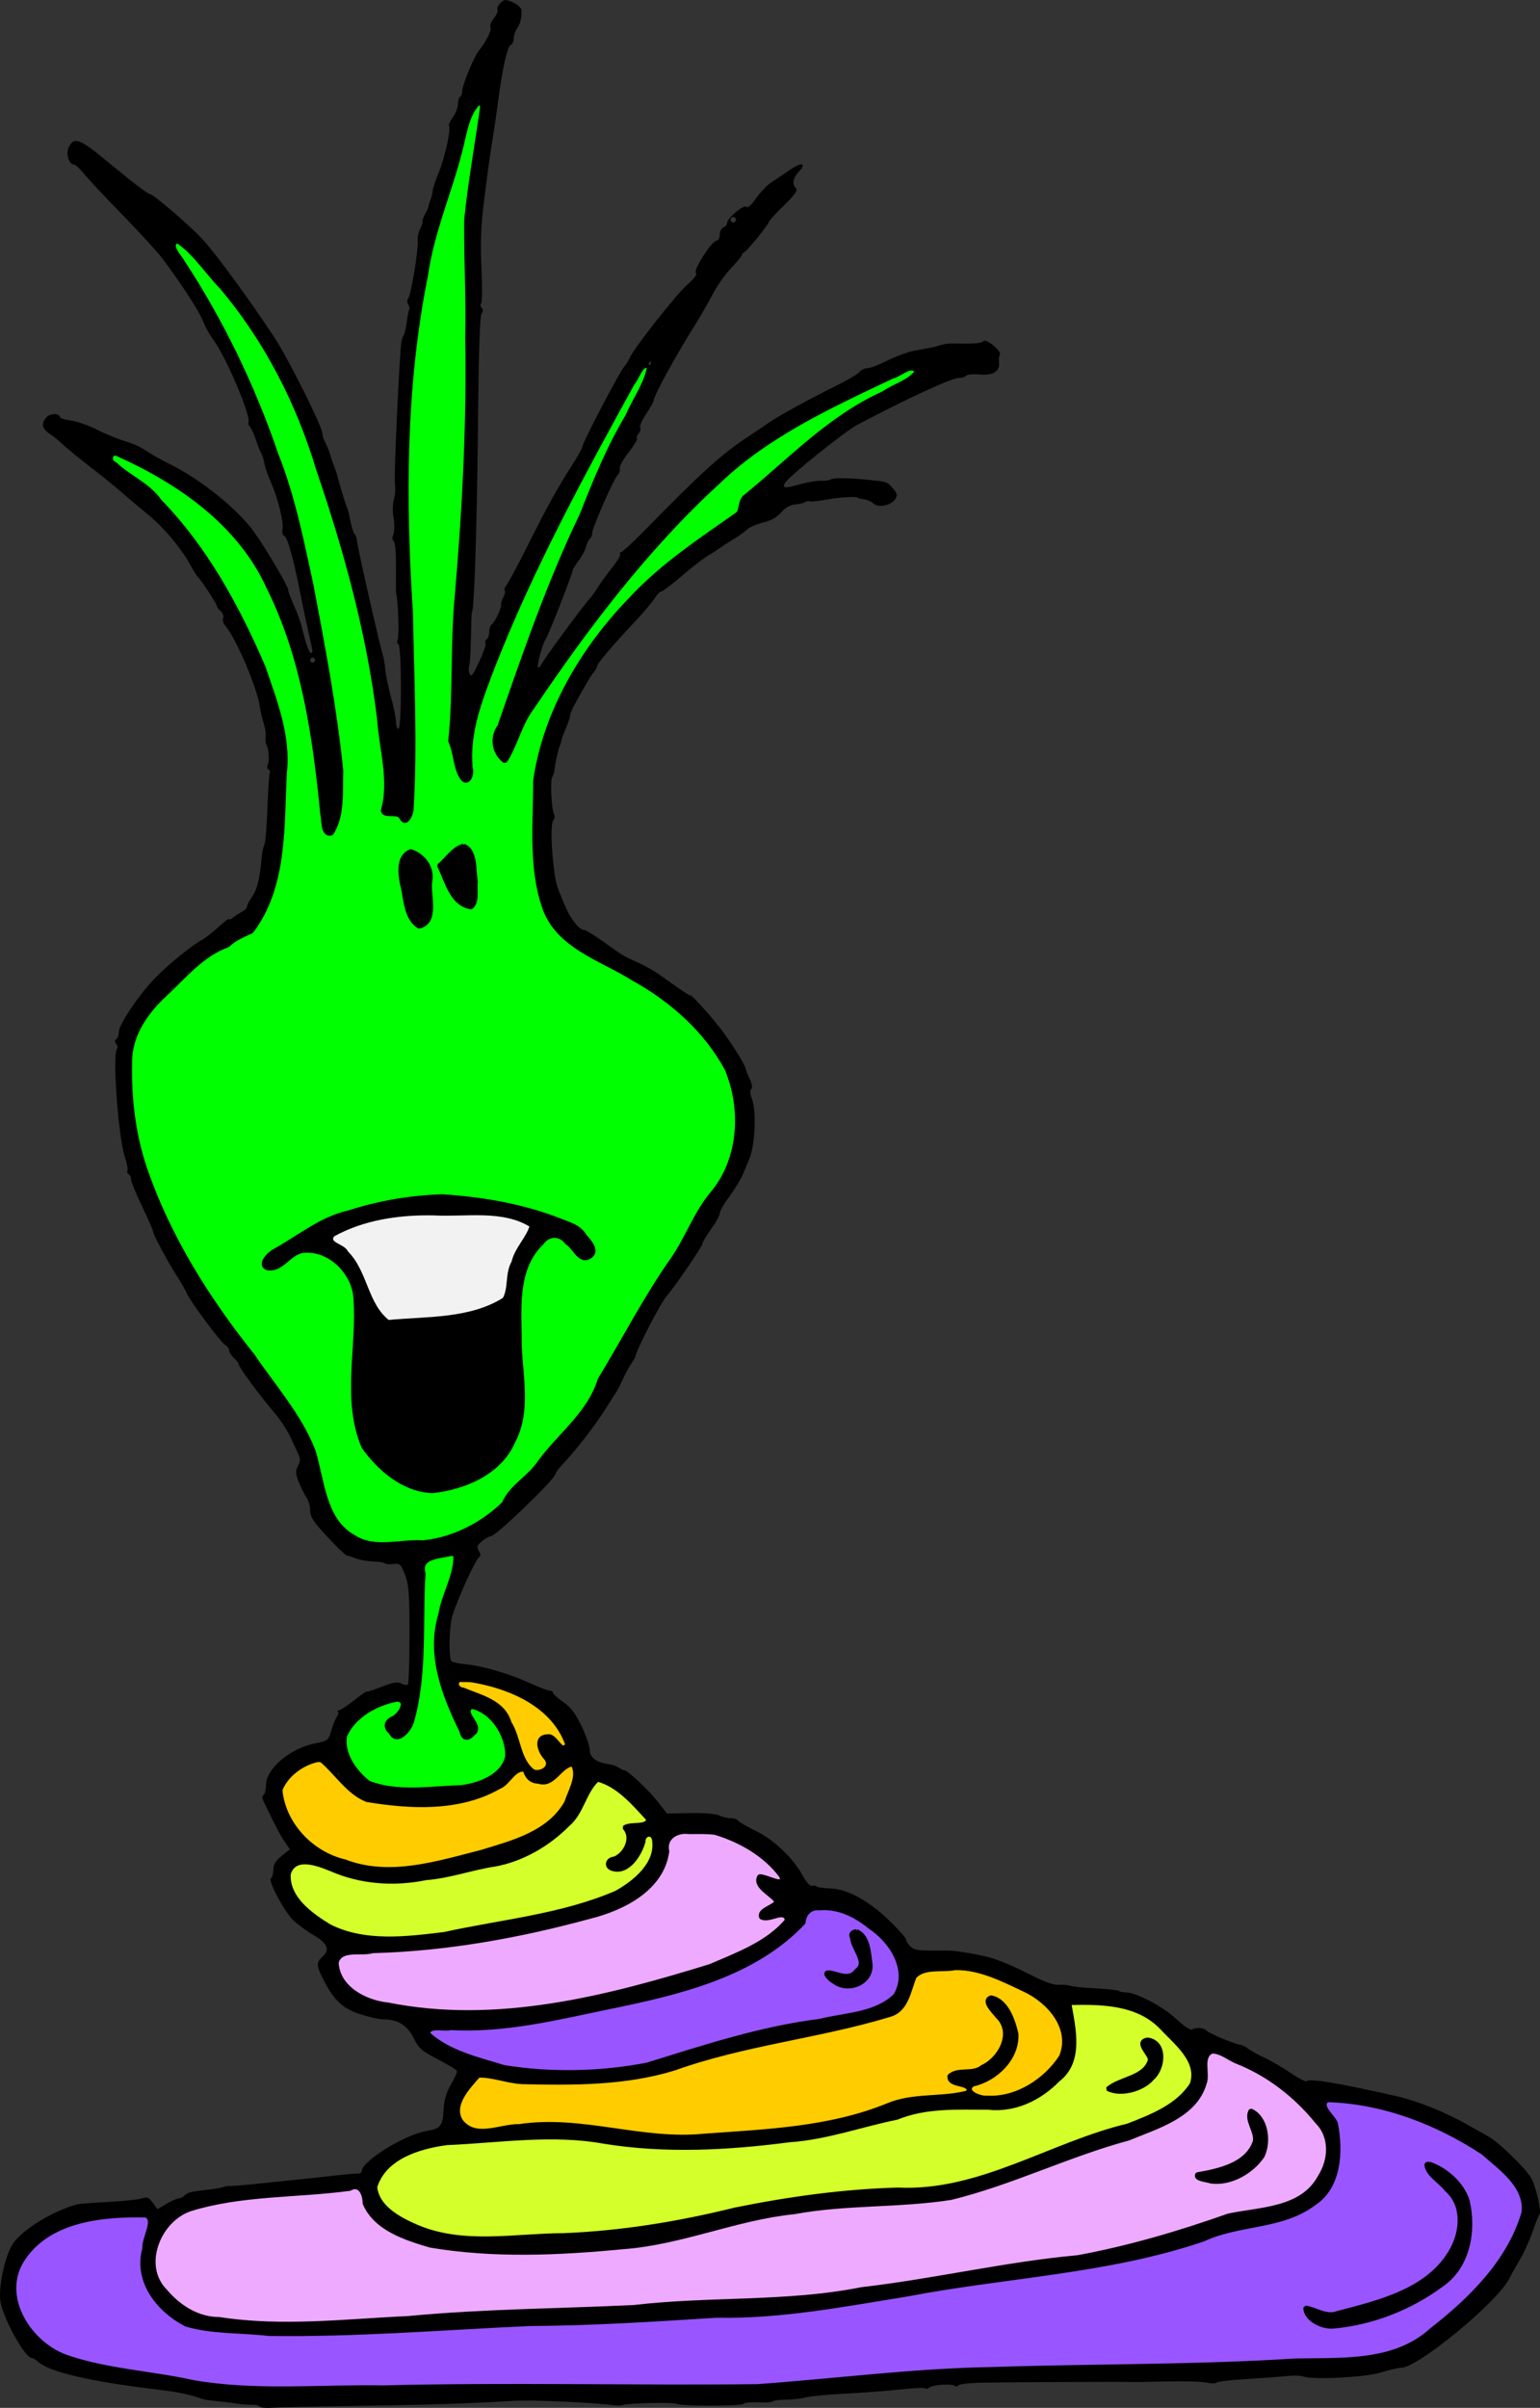
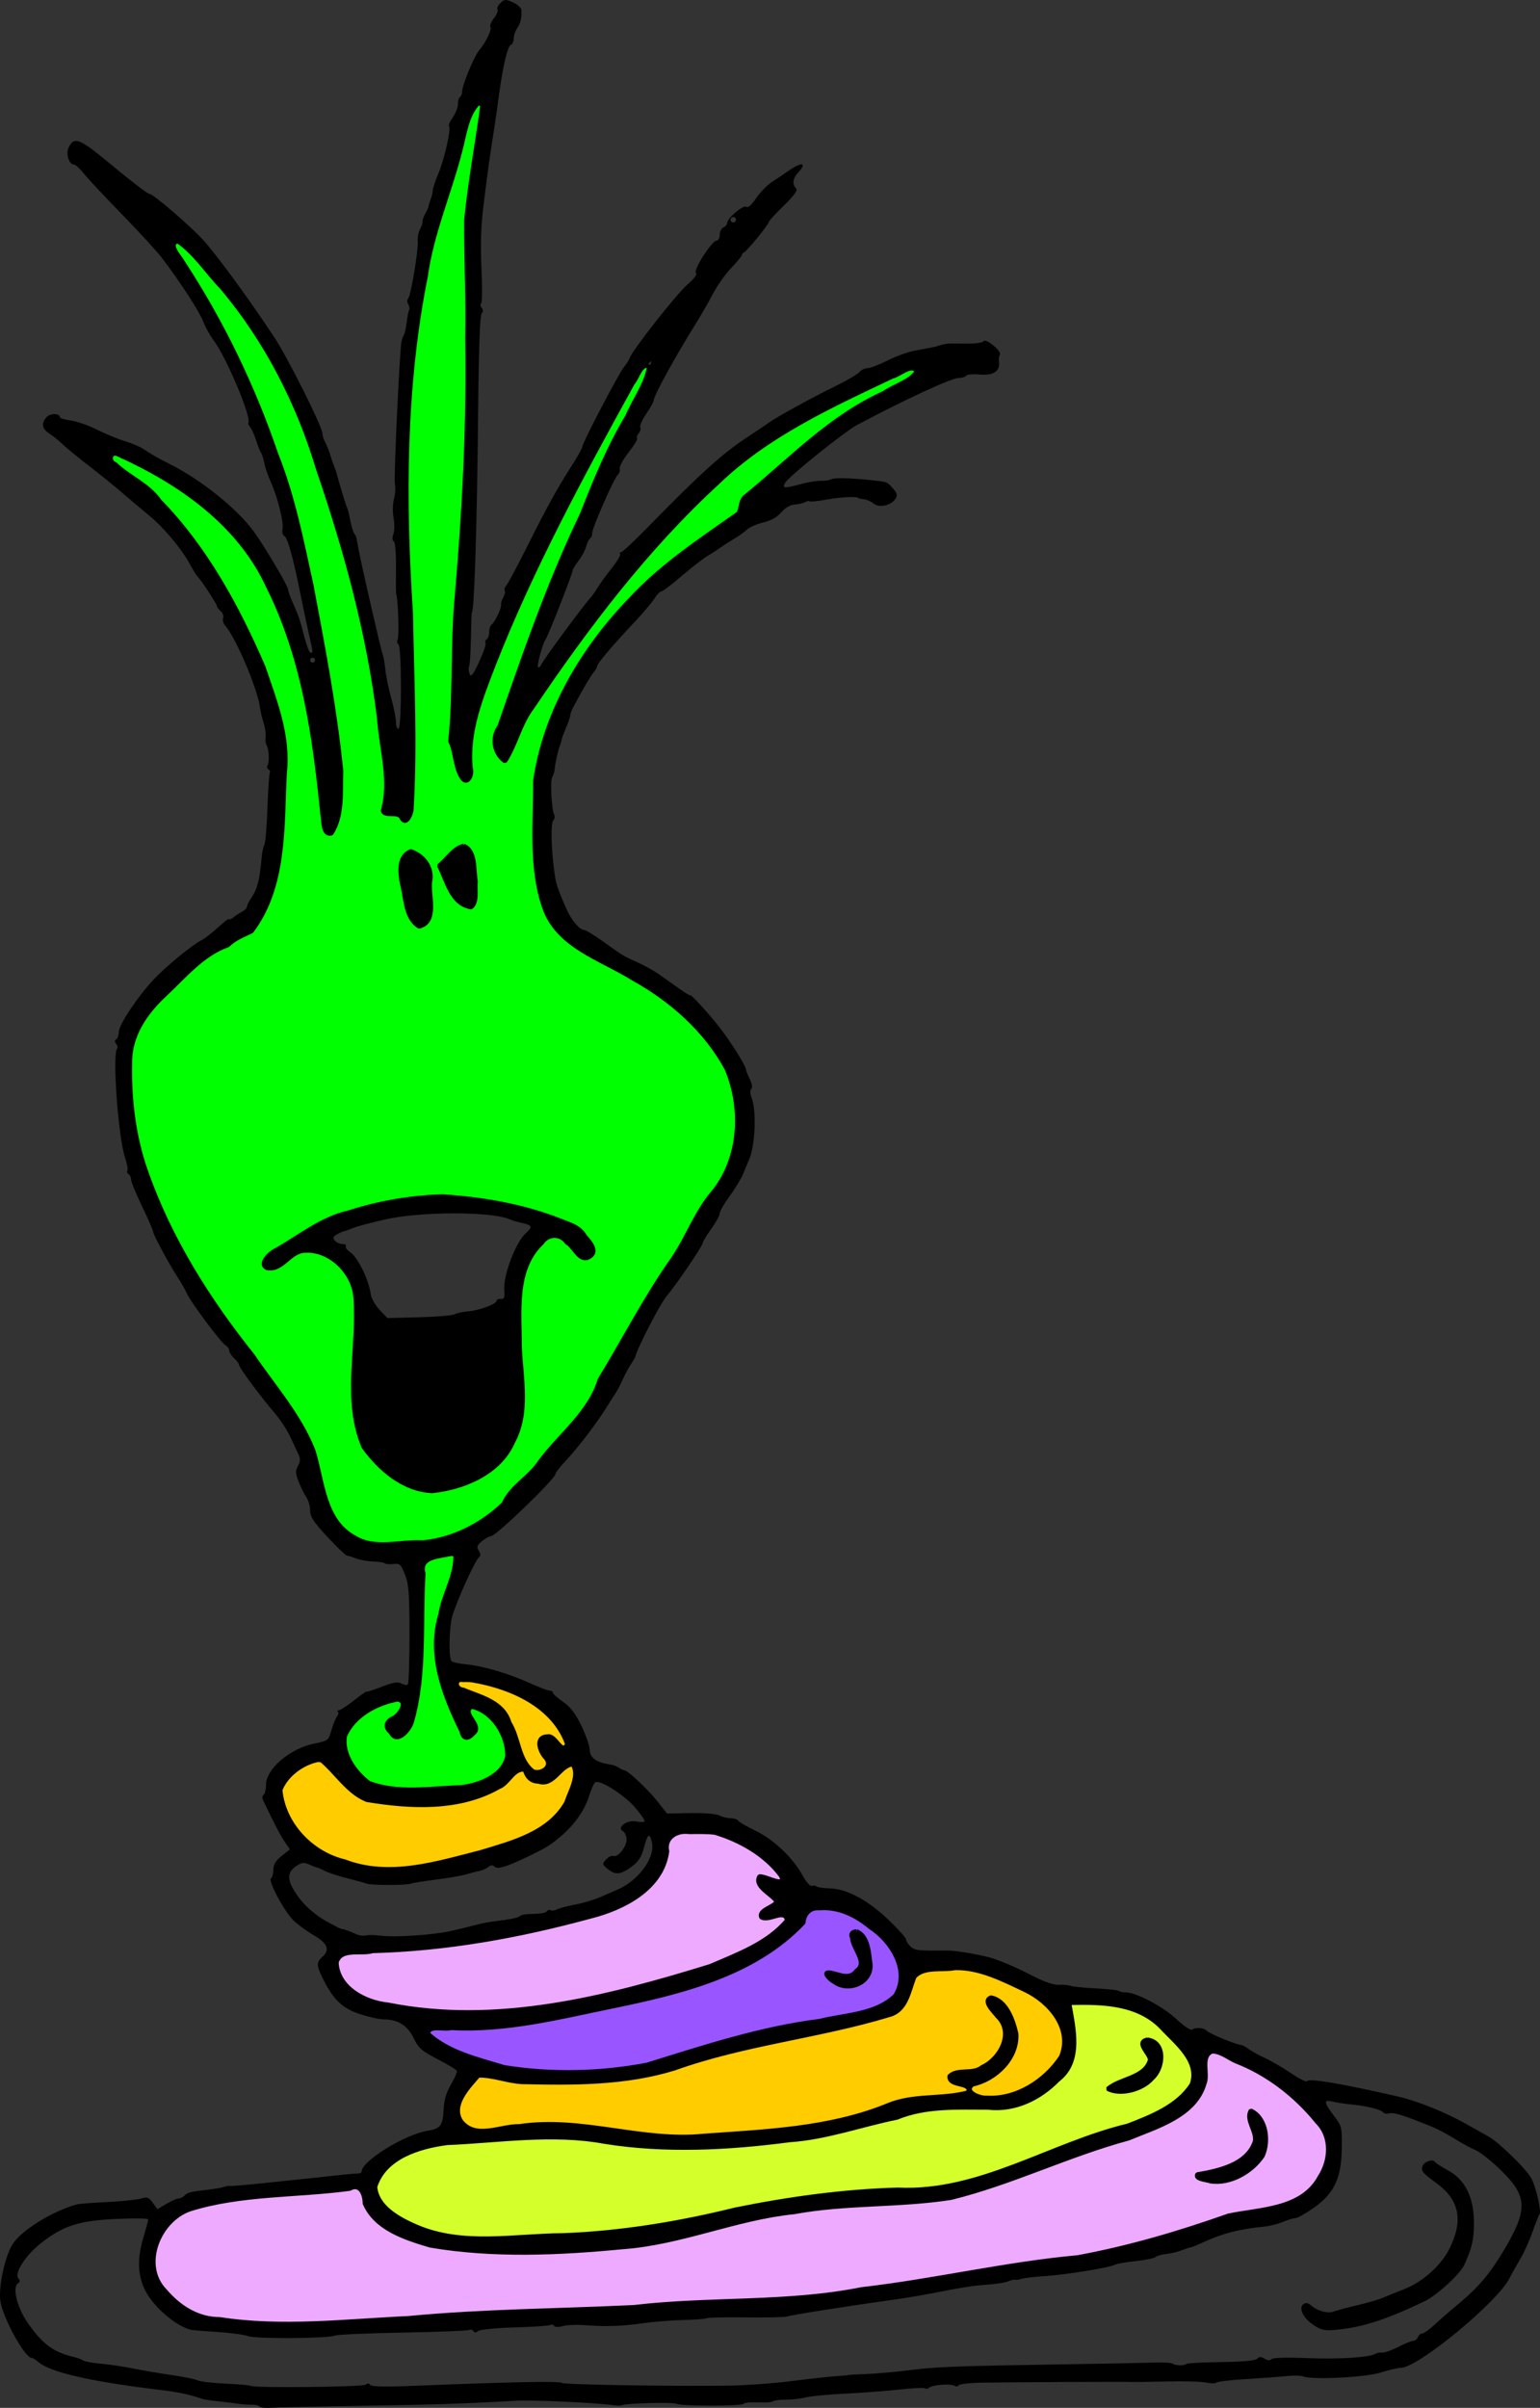
<svg xmlns="http://www.w3.org/2000/svg" version="1.1" width="652.814" height="1020.432" id="svg2">
  <rect width="100%" height="100%" fill="#333333" stroke="none" />
  <title id="title3063">Snail Wurm</title>
  <defs id="defs4" />
  <g transform="translate(-52.617,-21.066)" id="layer1">
    <path d="m 162.641,1040.923 c -0.288,-0.466 -1.78,-0.812 -3.315,-0.769 -1.535,0.044 -4.663,-0.209 -6.95,-0.561 -2.287,-0.352 -6.031,-0.806 -8.318,-1.009 -2.287,-0.203 -4.861,-0.612 -5.719,-0.908 -5.518,-1.908 -9.938,-2.84 -18.196,-3.837 -29.605,-3.571 -46.577,-7.511 -51.485,-11.953 -0.939,-0.849 -2.137,-1.559 -2.664,-1.576 -2.972,-0.1 -12.553,-17.734 -13.273,-24.428 -0.666,-6.201 1.963,-18.339 5.096,-23.526 3.606,-5.969 16.824,-14.2 27.495,-17.119 0.858,-0.235 6.706,-0.684 12.997,-0.998 6.291,-0.314 12.707,-0.98 14.259,-1.479 2.395,-0.77 3.12,-0.497 4.8,1.81 l 1.979,2.717 3.837,-2.264 c 2.11,-1.245 4.419,-2.264 5.129,-2.264 0.711,0 1.849,-0.557 2.529,-1.237 1.361,-1.361 2.434,-1.627 10.096,-2.503 2.859,-0.327 5.901,-0.863 6.758,-1.192 0.858,-0.328 1.98,-0.5 2.493,-0.381 0.513,0.119 7.532,-0.484 15.596,-1.341 8.065,-0.857 17.704,-1.87 21.421,-2.251 3.717,-0.382 8.63,-0.917 10.918,-1.191 2.287,-0.273 4.978,-0.482 5.979,-0.464 1.001,0.018 1.82,-0.39 1.82,-0.906 0,-4.379 18.301,-15.686 27.866,-17.215 5.559,-0.889 6.557,-2.208 6.878,-9.093 0.183,-3.923 1.131,-7.125 3.106,-10.496 1.563,-2.668 2.694,-5.272 2.512,-5.786 -0.182,-0.515 -3.84,-2.749 -8.129,-4.966 -6.811,-3.52 -8.102,-4.656 -10.193,-8.972 -2.585,-5.334 -6.717,-7.908 -12.691,-7.908 -1.757,0 -6.199,-0.971 -9.871,-2.157 -7.462,-2.411 -11.27,-5.947 -15.596,-14.483 -3.149,-6.215 -3.208,-7.44 -0.472,-9.915 3.249,-2.94 2.126,-5.708 -3.685,-9.082 -2.859,-1.66 -6.722,-4.475 -8.584,-6.255 -3.933,-3.761 -11.006,-17.032 -9.556,-17.928 0.541,-0.334 0.984,-1.964 0.984,-3.622 0,-2.176 0.974,-3.791 3.504,-5.81 l 3.504,-2.796 -2.239,-3.3 c -1.901,-2.801 -4.009,-6.844 -9.076,-17.402 -0.486,-1.013 -0.414,-2.041 0.168,-2.401 0.56,-0.346 1.018,-2.238 1.018,-4.204 0,-6.817 10.165,-15.468 20.643,-17.566 5.645,-1.131 5.835,-1.282 7.102,-5.659 0.716,-2.473 1.781,-5.074 2.366,-5.779 0.585,-0.705 0.756,-1.59 0.38,-1.966 -0.376,-0.376 -0.18,-0.684 0.436,-0.684 0.616,0 3.501,-1.882 6.412,-4.183 2.911,-2.301 5.292,-3.973 5.292,-3.716 0,0.257 2.863,-0.655 6.361,-2.026 4.898,-1.92 6.832,-2.241 8.407,-1.398 1.125,0.602 2.357,0.784 2.737,0.405 0.38,-0.38 0.691,-9.892 0.691,-21.139 0,-17.294 -0.292,-21.207 -1.895,-25.359 -1.721,-4.461 -2.17,-4.878 -4.906,-4.559 -1.656,0.193 -3.299,0.063 -3.651,-0.289 -0.352,-0.352 -2.589,-0.703 -4.972,-0.781 -2.383,-0.078 -5.65,-0.663 -7.259,-1.3 -1.61,-0.637 -3.318,-1.158 -3.796,-1.158 -0.478,0 -4.191,-3.557 -8.25,-7.904 -5.94,-6.361 -7.381,-8.548 -7.381,-11.206 0,-1.816 -0.675,-4.267 -1.501,-5.445 -0.825,-1.178 -2.292,-4.12 -3.259,-6.537 -1.486,-3.714 -1.548,-4.787 -0.403,-6.927 1.009,-1.886 1.069,-3.13 0.233,-4.872 -0.617,-1.287 -2.175,-4.631 -3.462,-7.432 -1.287,-2.801 -4.254,-7.326 -6.592,-10.057 -6.145,-7.175 -15.17,-19.358 -15.17,-20.48 0,-0.529 -0.936,-1.808 -2.08,-2.843 -1.144,-1.035 -2.08,-2.488 -2.08,-3.229 0,-0.741 -0.706,-1.742 -1.568,-2.224 -1.92,-1.074 -14.891,-18.501 -16.451,-22.1 -0.619,-1.43 -2.349,-4.471 -3.844,-6.758 -3.709,-5.677 -10.37,-18.044 -10.37,-19.253 0,-0.542 -2.106,-5.373 -4.679,-10.734 -2.573,-5.361 -4.679,-10.489 -4.679,-11.394 0,-0.905 -0.476,-1.94 -1.057,-2.299 -0.581,-0.359 -0.809,-1.054 -0.506,-1.544 0.303,-0.49 -0.138,-2.919 -0.98,-5.399 -2.892,-8.517 -5.495,-44.102 -3.382,-46.216 0.389,-0.389 0.221,-1.294 -0.374,-2.01 -0.749,-0.903 -0.746,-1.51 0.009,-1.977 0.6,-0.371 1.09,-1.781 1.09,-3.134 0,-3.008 8.077,-15.115 14.912,-22.354 5.244,-5.553 16.032,-14.375 20.33,-16.624 1.369,-0.717 4.527,-3.182 7.018,-5.478 2.491,-2.296 4.529,-3.824 4.529,-3.395 0,0.429 0.752,0.156 1.671,-0.607 0.919,-0.763 2.621,-1.873 3.782,-2.467 1.162,-0.594 2.099,-1.548 2.083,-2.12 -0.016,-0.572 0.787,-2.209 1.785,-3.639 2.561,-3.671 3.603,-7.704 4.43,-17.158 0.2,-2.289 0.723,-4.742 1.162,-5.451 0.439,-0.71 1.024,-7.684 1.301,-15.5 0.277,-7.815 0.727,-14.571 1,-15.012 0.273,-0.442 0.013,-1.101 -0.577,-1.466 -0.591,-0.365 -0.732,-1.216 -0.315,-1.891 0.833,-1.348 0.486,-6.859 -0.535,-8.507 -0.355,-0.572 -0.508,-2.099 -0.341,-3.393 0.167,-1.294 -0.212,-3.915 -0.842,-5.825 -0.63,-1.91 -1.32,-4.85 -1.533,-6.533 -1.005,-7.939 -10.175,-29.523 -14.779,-34.787 -0.803,-0.918 -1.193,-2.364 -0.868,-3.213 0.326,-0.849 -0.131,-2.144 -1.015,-2.877 -0.884,-0.734 -1.607,-1.697 -1.607,-2.142 0,-0.862 -7.024,-11.581 -8.161,-12.454 -0.372,-0.286 -1.824,-2.623 -3.226,-5.194 -3.725,-6.83 -11.21,-15.744 -17.579,-20.936 -3.065,-2.498 -7.979,-6.648 -10.92,-9.221 -2.941,-2.573 -9.296,-7.72 -14.121,-11.437 -4.825,-3.717 -9.971,-7.937 -11.435,-9.377 -1.464,-1.44 -3.949,-3.439 -5.521,-4.443 -3.218,-2.054 -3.632,-4.399 -1.241,-7.041 1.536,-1.698 5.66,-1.665 5.66,0.045 0,0.427 2.1,1.065 4.666,1.417 2.566,0.352 7.568,2.105 11.115,3.895 3.547,1.791 8.773,3.946 11.612,4.789 2.839,0.843 6.377,2.331 7.861,3.306 3.927,2.581 6.29,3.925 11.536,6.565 13.112,6.597 28.269,18.777 35.3,28.366 4.568,6.231 14.609,23.183 14.609,24.666 0,0.575 0.75,2.753 1.666,4.841 2.947,6.718 3.334,7.839 5.162,14.974 0.989,3.86 2.197,7.018 2.684,7.018 1.145,0 1.145,-0.006 -0.601,-7.585 -0.818,-3.549 -2.517,-11.599 -3.776,-17.89 -3.04,-15.19 -5.401,-23.556 -6.8,-24.096 -0.63,-0.243 -0.938,-1.527 -0.685,-2.853 0.566,-2.959 -2.073,-13.573 -4.938,-19.862 -1.167,-2.561 -2.409,-6.177 -2.761,-8.036 -0.352,-1.859 -0.981,-3.847 -1.398,-4.419 -0.417,-0.572 -1.348,-2.911 -2.069,-5.199 -0.721,-2.287 -1.835,-4.816 -2.475,-5.619 -0.64,-0.803 -1.027,-1.625 -0.859,-1.828 1.633,-1.971 -9.36,-28.062 -14.863,-35.278 -1.384,-1.815 -3.326,-5.344 -4.315,-7.841 -1.733,-4.376 -8.951,-15.525 -17.077,-26.377 -2.141,-2.859 -9.836,-11.281 -17.1,-18.716 -7.263,-7.434 -14.597,-15.271 -16.297,-17.416 -1.7,-2.145 -3.637,-3.903 -4.303,-3.907 -2.014,-0.014 -3.441,-4.379 -2.284,-6.99 2.192,-4.949 4.488,-4.183 16.023,5.341 11.158,9.214 17.573,14.134 18.428,14.134 1.423,0 16.54,12.945 22.248,19.05 5.575,5.964 19.552,25.034 30.619,41.776 5.651,8.549 20.33,37.868 20.33,40.606 0,0.843 0.434,2.345 0.964,3.338 0.979,1.833 2.257,5.115 2.729,7.004 0.143,0.572 0.718,2.209 1.278,3.639 0.56,1.43 1.065,2.833 1.122,3.119 0.301,1.514 3.465,12.18 4.01,13.517 0.902,2.214 0.89,2.169 1.811,6.758 0.459,2.287 1.202,4.627 1.651,5.199 0.449,0.572 0.856,1.391 0.904,1.82 0.049,0.429 0.123,0.897 0.166,1.04 0.043,0.143 0.283,1.43 0.534,2.859 1.164,6.624 9.584,43.379 10.48,45.75 0.324,0.858 0.789,3.628 1.033,6.156 0.244,2.528 1.359,7.9 2.477,11.936 1.119,4.037 2.034,8.636 2.034,10.22 0,1.584 0.468,2.88 1.04,2.88 1.422,0 1.405,-35.003 -0.017,-35.882 -0.581,-0.359 -0.737,-1.17 -0.346,-1.803 0.747,-1.208 0.249,-17.243 -0.605,-19.502 -0.108,-0.286 -0.143,-5.273 -0.078,-11.081 0.069,-6.162 -0.321,-10.833 -0.937,-11.214 -0.654,-0.404 -0.715,-1.552 -0.159,-3.013 0.494,-1.298 0.529,-4.378 0.078,-6.843 -0.458,-2.507 -0.383,-6.063 0.17,-8.069 0.545,-1.972 0.72,-4.842 0.389,-6.377 -0.52,-2.415 1.988,-56.229 2.82,-60.498 0.167,-0.858 0.613,-2.053 0.991,-2.657 0.378,-0.604 0.924,-3.063 1.214,-5.466 0.29,-2.403 0.755,-4.738 1.035,-5.191 0.28,-0.452 0.098,-1.486 -0.403,-2.297 -0.528,-0.855 -0.513,-1.955 0.036,-2.617 1.181,-1.422 4.342,-20.706 3.99,-24.332 -0.143,-1.469 0.305,-3.704 0.995,-4.967 0.69,-1.264 1.149,-2.667 1.02,-3.119 -0.129,-0.452 0.411,-1.992 1.201,-3.421 0.79,-1.43 1.413,-2.833 1.385,-3.119 -0.028,-0.286 0.361,-1.603 0.864,-2.927 0.503,-1.324 0.915,-3.048 0.915,-3.831 0,-0.783 1.13,-4.145 2.511,-7.471 2.583,-6.222 5.348,-18.81 4.351,-19.808 -0.309,-0.309 0.419,-1.938 1.617,-3.621 1.198,-1.683 2.179,-4.201 2.179,-5.595 0,-1.394 0.409,-2.788 0.91,-3.098 0.5,-0.309 0.91,-1.39 0.91,-2.401 0,-2.575 5.029,-14.766 7.127,-17.274 2.932,-3.506 5.506,-8.785 4.823,-9.89 -0.356,-0.576 0.312,-2.268 1.485,-3.759 1.173,-1.491 1.858,-3.157 1.521,-3.701 -0.336,-0.544 0.234,-1.792 1.267,-2.774 1.707,-1.62 2.193,-1.642 5.305,-0.231 1.884,0.854 3.48,2.274 3.546,3.156 0.237,3.166 -0.355,5.746 -1.784,7.787 -0.8,1.142 -1.455,3.103 -1.455,4.358 0,1.255 -0.549,2.465 -1.221,2.688 -1.506,0.502 -3.697,10.425 -5.572,25.241 -0.29,2.287 -1.187,8.37 -1.993,13.517 -1.658,10.574 -1.979,12.915 -4.065,29.633 -1.038,8.317 -1.287,16.341 -0.819,26.355 0.37,7.919 0.3,14.628 -0.157,14.909 -0.457,0.281 -0.351,1.089 0.235,1.796 0.729,0.878 0.722,1.628 -0.023,2.372 -0.706,0.706 -1.222,15.099 -1.469,40.994 -0.466,48.837 -1.622,85.656 -2.688,85.656 -0.097,0 -0.265,4.94 -0.375,10.977 -0.109,6.038 -0.458,11.418 -0.774,11.957 -0.316,0.539 -0.232,1.916 0.186,3.059 0.625,1.708 1.352,0.819 4.067,-4.977 1.818,-3.881 3.047,-7.475 2.731,-7.986 -0.316,-0.512 -0.099,-1.224 0.482,-1.583 0.581,-0.359 1.057,-1.768 1.057,-3.13 0,-1.362 0.455,-2.758 1.012,-3.102 1.309,-0.809 4.366,-7.242 4.015,-8.449 -0.148,-0.51 0.281,-1.918 0.954,-3.129 0.673,-1.212 0.94,-2.487 0.593,-2.834 -0.347,-0.347 0.002,-1.395 0.776,-2.328 0.774,-0.933 4.724,-8.314 8.776,-16.401 8.55,-17.063 12.637,-24.468 18.88,-34.211 2.477,-3.866 4.504,-7.507 4.504,-8.091 0,-1.578 15.56,-31.334 17.648,-33.749 0.989,-1.144 2.069,-2.853 2.401,-3.799 1.186,-3.378 19.632,-26.848 24.399,-31.044 3.018,-2.657 4.417,-4.548 3.695,-4.994 -1.426,-0.882 6.762,-13.711 8.751,-13.711 0.733,0 1.333,-1.12 1.333,-2.488 0,-1.369 0.702,-2.757 1.56,-3.087 0.858,-0.329 1.56,-1.165 1.56,-1.857 0,-2.031 7.055,-7.972 8.158,-6.869 0.602,0.602 2.188,-0.796 4.17,-3.678 1.759,-2.557 4.735,-5.629 6.613,-6.827 1.878,-1.197 5.052,-3.332 7.053,-4.742 5.597,-3.945 8.086,-3.541 4.159,0.674 -2.314,2.484 -2.664,4.998 -0.937,6.725 0.83,0.83 -0.592,2.834 -5.199,7.328 -3.487,3.402 -6.341,6.522 -6.341,6.934 0,1.002 -9.338,12.472 -10.513,12.912 -0.509,0.191 -0.925,0.692 -0.925,1.114 0,0.422 -2.011,2.866 -4.469,5.431 -2.458,2.565 -5.92,7.445 -7.694,10.844 -1.774,3.399 -5.122,9.221 -7.442,12.938 -8.963,14.366 -17.816,30.56 -17.824,32.602 0,0.489 -1.414,2.979 -3.138,5.533 -1.724,2.554 -2.853,5.099 -2.51,5.655 0.344,0.556 0.05,1.703 -0.653,2.55 -0.703,0.847 -1.005,1.811 -0.672,2.144 0.333,0.333 -1.259,2.964 -3.538,5.846 -2.279,2.883 -3.988,5.991 -3.798,6.908 0.19,0.917 -0.196,2.135 -0.857,2.707 -1.587,1.373 -10.831,22.411 -10.831,24.649 0,0.958 -0.416,2 -0.925,2.314 -0.508,0.314 -1.235,1.81 -1.615,3.323 -0.38,1.513 -1.835,4.252 -3.235,6.087 -1.399,1.834 -2.544,3.727 -2.544,4.205 0,1.25 -10.425,27.845 -11.402,29.087 -1.333,1.694 -4.038,11.957 -3.152,11.957 0.448,0 1.042,-0.585 1.319,-1.3 0.674,-1.736 17.509,-24.611 20.513,-27.874 0.858,-0.932 2.375,-3.054 3.371,-4.716 0.996,-1.662 3.66,-5.334 5.918,-8.159 2.258,-2.825 3.872,-5.515 3.586,-5.979 -0.286,-0.463 -0.092,-0.842 0.43,-0.842 0.523,0 5.58,-4.733 11.239,-10.517 22.748,-23.254 31.798,-31.412 42.81,-38.591 3.272,-2.133 7.093,-4.706 8.492,-5.719 3.492,-2.528 18.584,-10.806 28.692,-15.738 4.598,-2.244 8.983,-4.83 9.745,-5.748 0.762,-0.918 2.323,-1.669 3.469,-1.669 1.146,0 4.933,-1.448 8.415,-3.217 3.482,-1.77 8.687,-3.66 11.566,-4.2 2.879,-0.54 6.17,-1.159 7.314,-1.375 1.144,-0.216 2.313,-0.503 2.599,-0.637 0.535,-0.252 1.815,-0.578 3.639,-0.927 0.572,-0.109 4.152,-0.133 7.956,-0.053 3.914,0.082 7.212,-0.333 7.598,-0.958 0.428,-0.692 1.992,-0.058 4.195,1.7 1.932,1.542 3.207,3.295 2.832,3.896 -0.375,0.601 -0.553,2.086 -0.396,3.301 0.492,3.812 -2.484,5.68 -8.22,5.158 -2.801,-0.255 -5.362,-0.028 -5.69,0.504 -0.329,0.532 -1.796,0.967 -3.26,0.967 -2.944,0 -23.351,9.455 -43.007,19.926 -5.318,2.833 -28.874,21.764 -30.465,24.484 -1.385,2.367 -0.421,2.473 6.151,0.68 3.389,-0.924 7.477,-1.612 9.085,-1.529 1.608,0.083 3.455,-0.177 4.104,-0.578 1.23,-0.76 8.038,-0.646 16.836,0.282 7.249,0.765 6.963,0.66 9.477,3.481 1.838,2.063 2.052,2.923 1.105,4.452 -1.753,2.832 -6.986,3.978 -9.246,2.025 -1.009,-0.872 -2.881,-1.701 -4.159,-1.843 -1.278,-0.142 -2.324,-0.358 -2.324,-0.479 0,-0.807 -7.358,-0.476 -13.213,0.594 -3.836,0.701 -7.197,1.052 -7.469,0.78 -0.272,-0.272 -1.071,-0.139 -1.775,0.296 -0.704,0.435 -2.697,0.903 -4.429,1.039 -2.005,0.158 -4.115,1.375 -5.808,3.349 -1.752,2.044 -4.349,3.505 -7.617,4.284 -2.727,0.65 -5.812,1.992 -6.856,2.982 -1.043,0.99 -3.474,2.735 -5.402,3.879 -1.928,1.144 -4.474,2.781 -5.658,3.639 -1.184,0.858 -3.727,2.495 -5.652,3.639 -1.924,1.144 -6.901,5.004 -11.059,8.578 -4.158,3.574 -8.019,6.499 -8.58,6.499 -0.561,0 -1.885,1.364 -2.941,3.03 -1.057,1.667 -4.729,6.017 -8.16,9.667 -9.511,10.118 -16.108,17.87 -16.112,18.934 0,0.527 -0.645,1.697 -1.429,2.599 -1.265,1.457 -4.441,6.858 -8.608,14.639 -0.766,1.43 -1.395,3.127 -1.399,3.772 0,0.645 -0.792,2.984 -1.752,5.199 -0.96,2.214 -1.806,4.494 -1.879,5.066 -0.074,0.572 -0.42,1.742 -0.77,2.599 -0.764,1.873 -1.893,7.001 -2.174,9.878 -0.112,1.144 -0.58,2.666 -1.04,3.382 -0.921,1.435 -0.234,14.099 0.861,15.871 0.378,0.612 0.197,1.705 -0.403,2.428 -1.119,1.349 -0.928,11.107 0.42,21.469 0.706,5.43 1.279,7.187 5.331,16.376 1.95,4.422 5.47,8.533 7.328,8.56 0.687,0.01 4.359,2.24 8.158,4.957 8.78,6.277 8.362,6.024 14.506,8.773 2.859,1.28 6.884,3.514 8.943,4.965 2.059,1.451 5.92,4.181 8.578,6.067 2.659,1.886 4.834,3.211 4.834,2.945 0,-0.85 8.077,7.989 12.39,13.558 4.816,6.219 10.866,15.826 11.139,17.689 0.103,0.704 0.879,2.666 1.724,4.359 0.934,1.873 1.161,3.453 0.58,4.035 -0.582,0.582 -0.498,2.142 0.214,3.985 2.07,5.361 1.434,20.199 -1.111,25.903 -0.51,1.144 -1.615,3.806 -2.455,5.916 -0.84,2.11 -3.434,6.418 -5.765,9.573 -2.331,3.156 -4.238,6.458 -4.238,7.339 0,0.881 -1.638,3.881 -3.639,6.667 -2.002,2.786 -3.639,5.514 -3.639,6.063 0,1.15 -11.663,18.276 -15.084,22.149 -2.68,3.034 -12.795,22.564 -13.463,25.994 -0.055,0.286 -0.884,1.69 -1.84,3.119 -0.957,1.43 -2.472,4.237 -3.368,6.239 -0.896,2.002 -2.206,4.548 -2.913,5.658 -0.706,1.11 -2.792,4.386 -4.635,7.278 -4.385,6.883 -11.918,16.65 -17.013,22.057 -2.239,2.376 -4.07,4.758 -4.07,5.292 0,1.967 -25.155,26.24 -27.25,26.294 -0.739,0.019 -2.489,0.987 -3.888,2.152 -2.136,1.777 -2.348,2.432 -1.321,4.076 0.761,1.219 0.844,2.193 0.218,2.58 -1.55,0.958 -8.792,16.716 -11.377,24.757 -1.444,4.492 -1.729,18.19 -0.404,19.448 0.479,0.455 3.211,1.046 6.07,1.313 7.097,0.663 18.306,3.942 26.918,7.873 3.939,1.798 7.799,3.27 8.578,3.27 0.779,0 1.416,0.404 1.416,0.898 0,0.494 1.945,2.246 4.321,3.893 3.18,2.204 5.24,4.911 7.798,10.25 1.912,3.99 3.477,8.539 3.477,10.107 0,2.902 2.439,5 6.758,5.815 1.144,0.216 2.547,0.486 3.119,0.6 0.572,0.114 1.742,0.655 2.599,1.202 0.858,0.547 1.85,1.002 2.206,1.011 1.413,0.035 10.021,8.105 13.928,13.056 l 4.141,5.249 9.962,-0.177 c 5.749,-0.102 10.887,0.318 12.149,0.993 1.203,0.644 3.36,1.17 4.793,1.17 1.434,0 2.895,0.467 3.247,1.037 0.352,0.57 3.667,2.496 7.365,4.28 7.677,3.702 15.871,11.474 19.925,18.897 1.537,2.815 3.271,4.766 3.99,4.491 0.699,-0.268 1.585,-0.174 1.968,0.209 0.383,0.383 2.885,0.755 5.56,0.825 7.263,0.191 16.121,4.923 24.879,13.288 4.146,3.96 7.538,7.758 7.538,8.44 0,0.682 0.859,2.017 1.91,2.968 1.802,1.631 3.09,1.766 15.766,1.658 3.551,-0.03 15.419,2.053 19.236,3.377 5.299,1.838 10.109,3.964 17.522,7.744 4.415,2.251 8.37,3.551 10.398,3.419 1.8,-0.118 3.975,0.066 4.833,0.408 0.858,0.343 5.689,0.832 10.736,1.089 5.047,0.256 9.453,0.743 9.791,1.081 0.338,0.338 1.663,0.615 2.944,0.615 4.364,0 15.768,6.012 21.354,11.258 3.053,2.867 6.031,4.899 6.617,4.516 1.642,-1.073 5.108,-0.826 6.265,0.448 1.084,1.192 11.615,5.595 14.341,5.995 0.861,0.126 2.334,0.867 3.273,1.647 0.939,0.779 4.008,2.483 6.821,3.786 2.813,1.303 7.913,4.27 11.335,6.594 3.421,2.323 6.454,3.847 6.739,3.385 0.826,-1.337 14.246,0.92 38.593,6.492 8.24,1.886 20.29,6.742 28.977,11.677 3.862,2.194 8.079,4.56 9.372,5.257 4.371,2.357 16.323,14.057 18.282,17.897 2.037,3.992 4.297,14.18 3.355,15.121 -0.301,0.301 -1.626,3.633 -2.945,7.405 -1.319,3.772 -3.704,9.036 -5.301,11.697 -1.596,2.661 -3.597,6.235 -4.447,7.941 -5.026,10.096 -38.787,37.939 -46.054,37.982 -1.254,0.01 -5.167,0.918 -8.695,2.025 -6.541,2.051 -28.901,3.149 -32.768,1.609 -0.963,-0.384 -4.068,-0.448 -6.899,-0.142 -2.831,0.305 -10.598,0.881 -17.259,1.28 -6.661,0.398 -12.326,1.073 -12.59,1.5 -0.264,0.427 -2.237,0.414 -4.385,-0.029 -2.148,-0.443 -9.52,-0.655 -16.382,-0.471 -6.862,0.183 -13.881,0.277 -15.596,0.207 -3.449,-0.141 -47.502,0.073 -62.647,0.303 -5.29,0.08 -9.885,0.577 -10.21,1.102 -0.325,0.526 -1.13,0.623 -1.79,0.215 -1.575,-0.973 -9.258,-0.405 -10.71,0.793 -0.624,0.515 -1.418,0.654 -1.763,0.309 -0.345,-0.345 -5.215,-0.122 -10.822,0.494 -5.607,0.617 -16.043,1.408 -23.192,1.758 -7.148,0.35 -14.635,1.065 -16.636,1.588 -2.002,0.524 -5.784,0.955 -8.405,0.958 -2.621,0 -5.084,0.325 -5.474,0.715 -0.39,0.39 -3.228,0.592 -6.307,0.449 -3.079,-0.143 -5.835,0.124 -6.125,0.593 -0.637,1.03 -26.828,1.026 -28.496,-0.01 -1.192,-0.737 -21.246,-0.257 -22.834,0.547 -0.474,0.24 -1.797,0.306 -2.941,0.147 -8.551,-1.187 -34.978,-2.406 -42.63,-1.966 -21.244,1.222 -34.903,1.663 -66.025,2.13 -18.014,0.27 -34.77,0.639 -37.236,0.821 -2.466,0.181 -4.719,-0.052 -5.007,-0.518 z m 44.997,-9.272 c 0.799,-0.663 1.456,-0.629 1.907,0.1 0.472,0.763 6.124,0.893 18.028,0.414 41.649,-1.677 62.676,-2.096 63.194,-1.258 0.446,0.722 43.461,1.455 69.561,1.185 7.434,-0.077 19.833,-0.941 27.554,-1.92 7.72,-0.979 16.376,-1.932 19.236,-2.117 2.859,-0.185 5.199,-0.405 5.199,-0.488 0,-0.083 3.509,-0.283 7.798,-0.445 4.289,-0.161 12.477,-0.89 18.196,-1.619 11.272,-1.437 19.612,-1.751 65.505,-2.472 16.584,-0.26 33.534,-0.593 37.667,-0.739 4.133,-0.146 7.837,0.057 8.231,0.452 0.871,0.871 4.989,0.952 5.826,0.115 0.332,-0.332 6.937,-0.682 14.679,-0.78 9.198,-0.116 14.5,-0.601 15.3,-1.402 0.928,-0.929 1.688,-0.935 3.144,-0.026 1.247,0.779 2.274,0.844 2.93,0.185 0.614,-0.616 6.431,-0.788 14.843,-0.437 13.478,0.562 26.75,-0.269 29.236,-1.83 0.678,-0.426 1.949,-0.657 2.824,-0.513 0.875,0.143 3.916,-0.919 6.758,-2.361 2.842,-1.442 5.767,-2.624 6.5,-2.626 0.733,0 1.602,-0.706 1.931,-1.564 0.329,-0.858 1.159,-1.56 1.844,-1.56 0.685,0 3.091,-1.726 5.348,-3.834 2.256,-2.109 6.696,-5.969 9.865,-8.578 8.378,-6.896 13.512,-12.956 19.435,-22.94 10.129,-17.072 9.959,-22.698 -1.015,-33.52 -4.065,-4.009 -9.04,-7.978 -11.055,-8.82 -2.015,-0.842 -6.028,-3.02 -8.916,-4.839 -2.889,-1.819 -7.123,-4.071 -9.411,-5.003 -11.829,-4.823 -16.309,-6.237 -18.196,-5.743 -1.143,0.299 -2.332,0.132 -2.643,-0.371 -0.746,-1.207 -7.009,-2.786 -13.474,-3.396 -2.859,-0.27 -6.486,-0.821 -8.058,-1.225 -3.791,-0.973 -3.649,0.377 0.627,5.979 3.385,4.435 3.483,4.838 3.366,13.861 -0.164,12.675 -3.216,19.119 -11.961,25.253 -3.377,2.369 -6.827,4.307 -7.667,4.307 -0.84,0 -3.243,0.717 -5.34,1.593 -2.097,0.876 -5.546,1.763 -7.665,1.972 -10.985,1.081 -17.838,2.865 -26.796,6.973 -2.325,1.066 -4.517,1.939 -4.871,1.939 -0.354,0 -1.961,0.523 -3.571,1.163 -1.61,0.64 -4.495,1.323 -6.411,1.519 -1.916,0.196 -4.022,0.797 -4.679,1.334 -0.657,0.538 -4.47,1.316 -8.473,1.728 -4.003,0.413 -7.983,1.116 -8.844,1.563 -2.438,1.264 -20.404,4.166 -29.627,4.786 -4.575,0.307 -9.02,0.827 -9.878,1.156 -0.858,0.329 -1.98,0.5 -2.495,0.381 -0.514,-0.119 -1.684,0.102 -2.599,0.492 -1.899,0.808 -5.83,1.386 -12.582,1.85 -2.573,0.177 -9.592,1.308 -15.596,2.514 -6.005,1.206 -14.427,2.681 -18.716,3.278 -21.027,2.929 -46.382,6.913 -47.309,7.435 -0.572,0.322 -8.292,0.497 -17.156,0.39 -8.864,-0.107 -16.546,0.052 -17.07,0.354 -0.525,0.302 -4.97,0.641 -9.878,0.754 -4.908,0.112 -12.667,0.737 -17.242,1.389 -9.019,1.284 -15.348,1.485 -24.768,0.785 -3.329,-0.247 -7.416,-0.058 -9.084,0.42 -1.791,0.514 -3.28,0.469 -3.638,-0.111 -0.333,-0.539 -1.055,-0.703 -1.604,-0.363 -0.549,0.339 -7.351,0.799 -15.115,1.021 -7.984,0.228 -14.706,0.893 -15.473,1.53 -0.957,0.794 -1.559,0.8 -2.041,0.019 -0.376,-0.609 -1.142,-0.824 -1.702,-0.478 -0.56,0.346 -13.243,0.849 -28.186,1.119 -14.942,0.269 -27.904,0.843 -28.804,1.274 -2.614,1.254 -33.526,1.453 -36.719,0.236 -1.568,-0.598 -7.399,-1.389 -12.958,-1.76 -5.559,-0.37 -10.593,-0.779 -11.186,-0.909 -6.25,-1.365 -15.801,-9.491 -19.447,-16.544 -3.227,-6.242 -3.55,-13.473 -0.986,-22.081 1.209,-4.061 2.199,-7.747 2.199,-8.192 0,-0.445 -5.999,-0.536 -13.331,-0.203 -15.903,0.722 -22.556,2.816 -31.822,10.016 -6.787,5.274 -11.779,12.937 -9.902,15.199 0.764,0.921 0.728,1.532 -0.123,2.057 -2.552,1.577 -0.488,10.175 3.998,16.658 6.272,9.063 10.88,12.509 19.465,14.555 1.716,0.409 3.587,1.096 4.159,1.528 0.572,0.431 3.847,1.028 7.278,1.326 3.431,0.298 9.748,1.237 14.037,2.087 4.289,0.85 11.775,2.122 16.636,2.827 4.861,0.705 9.633,1.692 10.605,2.193 0.972,0.501 6.288,1.115 11.813,1.364 5.525,0.25 10.263,0.671 10.528,0.936 0.975,0.975 47.628,0.501 48.83,-0.496 z m 401.435,-25.512 c -4.258,-2.977 -6.126,-7.284 -3.785,-8.73 0.867,-0.536 2.032,-0.318 3.002,0.559 2.682,2.427 7.13,3.679 9.644,2.714 1.284,-0.493 5.845,-1.714 10.134,-2.714 4.289,-1 9.202,-2.436 10.918,-3.191 1.716,-0.755 5.684,-2.366 8.819,-3.58 7.788,-3.015 15.551,-9.895 19.116,-16.942 6.061,-11.978 4.462,-20.7 -5.088,-27.755 -6.349,-4.69 -6.962,-5.448 -6.143,-7.582 0.693,-1.806 4.352,-3.015 5.161,-1.706 0.304,0.492 2.823,2.13 5.597,3.64 7.303,3.974 11.02,11.527 10.978,22.304 -0.027,7.133 -0.781,10.428 -4.025,17.61 -1.824,4.039 -11.685,13.08 -17.035,15.619 -17.165,8.146 -27.014,11.235 -38.697,12.133 -3.736,0.287 -5.469,-0.192 -8.597,-2.379 z m -421.496,-2.308 c 1.272,-1.056 2.067,-1.123 3.105,-0.261 0.767,0.637 1.618,0.935 1.89,0.663 0.272,-0.272 3.972,-0.571 8.222,-0.663 4.25,-0.092 8.172,-0.419 8.715,-0.725 0.543,-0.306 7.793,-0.532 16.112,-0.503 9.676,0.034 16.469,-0.421 18.856,-1.263 2.216,-0.782 9.572,-1.379 18.115,-1.47 7.912,-0.084 14.701,-0.349 15.088,-0.588 0.387,-0.239 7.209,-0.419 15.162,-0.399 22.429,0.055 27.729,-0.186 29.919,-1.358 1.116,-0.597 8.154,-1.249 15.64,-1.448 7.485,-0.199 22.112,-0.572 32.504,-0.829 20.304,-0.502 29.488,-1.328 33.614,-3.024 1.43,-0.588 2.926,-1.001 3.324,-0.919 0.399,0.082 6.013,-0.557 12.477,-1.421 6.464,-0.864 14.56,-1.804 17.991,-2.089 3.431,-0.285 7.174,-0.926 8.318,-1.424 2.872,-1.251 12.283,-3.053 19.756,-3.784 3.431,-0.336 9.046,-1.236 12.477,-2.001 3.431,-0.765 9.748,-1.684 14.037,-2.043 14.273,-1.193 19.199,-1.784 20.243,-2.43 0.569,-0.352 1.745,-0.714 2.613,-0.804 5.146,-0.537 15.51,-2.919 17.931,-4.121 1.56,-0.775 3.075,-1.021 3.368,-0.548 0.478,0.774 7.721,-1.189 10.325,-2.799 0.573,-0.354 2.202,-0.695 3.621,-0.757 1.419,-0.062 2.768,-0.679 2.998,-1.37 0.231,-0.691 1.487,-1.257 2.793,-1.257 2.433,0 12.784,-3.821 14.557,-5.373 0.543,-0.476 2.993,-0.865 5.444,-0.865 3.878,0 10.936,-1.268 15.923,-2.862 0.858,-0.274 3.152,-0.662 5.098,-0.862 4.906,-0.505 12.338,-7.023 14.726,-12.916 1.042,-2.571 1.905,-7.015 1.918,-9.874 0.021,-4.687 -0.485,-5.834 -5.129,-11.65 -2.834,-3.548 -8.019,-8.837 -11.524,-11.753 -6.127,-5.099 -16.352,-10.91 -17.384,-9.878 -0.273,0.273 -1.011,-0.161 -1.639,-0.964 -1.311,-1.676 -13.254,-6.853 -14.307,-6.201 -0.385,0.238 -0.22,2.169 0.365,4.291 0.774,2.803 0.701,5.377 -0.267,9.41 -1.107,4.617 -2.279,6.418 -6.954,10.69 -3.092,2.826 -6.492,5.138 -7.556,5.138 -1.064,0 -2.187,0.409 -2.496,0.908 -0.736,1.191 -10.793,5.976 -14.118,6.718 -1.43,0.319 -5.173,1.364 -8.318,2.323 -3.145,0.959 -7.244,1.972 -9.108,2.251 -1.864,0.279 -3.646,0.924 -3.96,1.433 -0.314,0.509 -1.414,0.925 -2.443,0.925 -1.029,0 -4.628,1.398 -7.997,3.107 -3.369,1.709 -7.763,3.417 -9.764,3.796 -2.002,0.379 -4.575,1.28 -5.719,2.003 -1.144,0.723 -5.589,2.453 -9.878,3.845 -4.289,1.392 -11.073,3.651 -15.077,5.02 -6.178,2.112 -9.557,2.522 -22.355,2.715 -8.292,0.124 -17.416,0.432 -20.275,0.683 -2.859,0.251 -8.942,0.793 -13.517,1.205 -4.575,0.411 -9.254,1.31 -10.398,1.997 -1.211,0.727 -3.405,0.965 -5.253,0.57 -1.841,-0.394 -6.863,0.144 -11.957,1.28 -4.831,1.077 -10.655,2.358 -12.943,2.847 -2.287,0.489 -7.632,2.115 -11.876,3.614 -4.244,1.499 -12.583,3.408 -18.531,4.243 -5.948,0.835 -11.301,1.819 -11.896,2.187 -0.595,0.368 -7.697,1.101 -15.781,1.629 -17.926,1.172 -16.517,1.133 -23.871,0.649 -3.329,-0.219 -6.209,-0.147 -6.399,0.162 -0.191,0.308 -4.953,0.449 -10.583,0.314 -5.63,-0.136 -11.173,-0.263 -12.317,-0.283 -5.681,-0.098 -18.64,-2.183 -19.86,-3.196 -0.762,-0.632 -1.986,-0.949 -2.72,-0.703 -1.705,0.57 -16.013,-6.737 -19.841,-10.133 -3.539,-3.14 -6.028,-8.746 -5.233,-11.788 0.601,-2.299 -0.547,-2.96 -2.307,-1.327 -0.543,0.504 -6.836,1.215 -13.985,1.581 -16.568,0.848 -27.13,1.698 -29.113,2.343 -0.858,0.279 -4.815,0.703 -8.793,0.942 -8.364,0.502 -17.286,2.856 -22.162,5.846 -4.323,2.651 -8.597,8.223 -8.966,11.688 -0.157,1.475 -0.597,2.992 -0.977,3.373 -1.112,1.112 -0.796,8.596 0.467,11.071 1.786,3.5 11.535,13.255 14.354,14.362 1.384,0.544 7.142,1.429 12.796,1.968 5.654,0.539 11.072,1.424 12.041,1.967 2.78,1.558 26.6,0.873 28.645,-0.825 z m 375.193,-57.543 c -3.67,-0.924 -4.415,-1.516 -4.159,-3.307 0.27,-1.892 1.207,-2.252 7.07,-2.721 5.544,-0.443 7.642,-1.178 11.678,-4.086 6.493,-4.679 8.235,-9.359 5.074,-13.635 -2.55,-3.449 -2.813,-6.446 -0.718,-8.184 1.177,-0.977 2.143,-0.631 4.755,1.703 2.822,2.521 3.359,3.826 3.863,9.381 0.782,8.62 -0.617,11.536 -8.046,16.775 -6.873,4.847 -12.11,5.94 -19.517,4.075 z M 278.007,967.351 c 0.473,-0.451 2.765,-0.392 5.095,0.132 3.799,0.853 12.505,0.315 14.616,-0.904 0.448,-0.259 6.954,-0.67 14.457,-0.913 7.503,-0.244 14.198,-0.904 14.877,-1.467 0.679,-0.564 1.508,-0.751 1.842,-0.417 0.551,0.551 16.772,-2.956 20.517,-4.436 0.858,-0.339 2.495,-0.733 3.639,-0.875 1.144,-0.142 4.793,-1.018 8.109,-1.946 3.316,-0.928 7.614,-1.687 9.55,-1.687 1.936,0 4.838,-0.534 6.448,-1.187 3.716,-1.507 4.967,-1.689 16.964,-2.476 5.433,-0.356 11.515,-1.063 13.517,-1.571 2.002,-0.508 7.062,-1.036 11.246,-1.174 4.184,-0.138 7.801,-0.566 8.039,-0.95 0.237,-0.384 2.663,-0.264 5.39,0.268 8.86,1.727 23.124,-0.366 34.592,-5.076 0.858,-0.352 1.98,-0.543 2.495,-0.424 0.514,0.119 1.684,-0.111 2.599,-0.511 0.915,-0.4 2.519,-0.894 3.563,-1.097 1.044,-0.203 4.45,-1.536 7.569,-2.963 3.119,-1.427 6.1,-2.594 6.625,-2.594 0.525,0 3.084,-1.133 5.688,-2.517 2.604,-1.384 4.734,-2.263 4.734,-1.952 0,0.311 0.585,0.082 1.3,-0.508 1.769,-1.46 12.776,-5.044 18.195,-5.925 2.43,-0.395 4.822,-1.439 5.315,-2.32 0.617,-1.103 1.121,-1.238 1.619,-0.432 0.513,0.83 1.687,0.655 4.043,-0.603 3.735,-1.994 3.284,-1.821 7.479,-2.865 1.716,-0.427 6.395,-2.962 10.398,-5.632 5.866,-3.913 7.537,-5.642 8.61,-8.907 1.233,-3.752 1.121,-4.47 -1.526,-9.7 -3.712,-7.337 -17.471,-19.415 -22.93,-20.13 -0.435,-0.057 -1.745,-0.466 -2.91,-0.909 -4.115,-1.564 -21.847,-2.794 -23.108,-1.602 -0.15,0.142 0.434,1.953 1.3,4.024 1.94,4.642 2.05,15.977 0.198,20.38 -2.93,6.968 -12.407,14.858 -22.412,18.66 -4.478,1.701 -7.527,1.91 -23.633,1.616 -17.895,-0.326 -18.656,-0.255 -23.571,2.214 -3.307,1.661 -5.961,2.329 -7.608,1.916 -1.413,-0.355 -3.212,-0.069 -4.076,0.648 -0.85,0.706 -1.546,1.032 -1.546,0.726 0,-0.307 -2.456,0.385 -5.459,1.537 -7.781,2.986 -15.571,4.788 -23.519,5.442 -10.878,0.895 -17.841,1.682 -24.57,2.777 -10.918,1.777 -39.035,2.39 -47.948,1.045 -4.51,-0.681 -10.427,-1.396 -13.149,-1.59 -2.722,-0.194 -5.65,-0.934 -6.506,-1.645 -2.478,-2.056 -32.764,-1.785 -40.012,0.359 -5.594,1.655 -14.058,1.705 -18.074,0.107 -1.077,-0.428 -2.732,-0.295 -3.679,0.297 -0.947,0.591 -3.809,1.421 -6.361,1.844 -2.551,0.423 -5.575,1.277 -6.718,1.897 -1.144,0.62 -3.004,1.281 -4.135,1.468 -1.13,0.187 -4.146,2.113 -6.702,4.279 -4.601,3.9 -6.799,8.413 -5.737,11.782 1.116,3.543 9.008,10.203 13.831,11.672 2.652,0.808 6.568,2.217 8.702,3.131 2.134,0.914 6.289,2.01 9.233,2.435 6.59,0.953 32.316,0.378 33.497,-0.749 z m 243.096,-59.666 c -1.67,-2.013 1.311,-4.39 7.438,-5.93 2.733,-0.687 6.387,-2.573 8.119,-4.191 2.66,-2.485 2.973,-3.273 2.013,-5.068 -0.626,-1.169 -1.589,-2.125 -2.141,-2.125 -1.466,0 -1.227,-4.777 0.297,-5.915 1.755,-1.311 2.89,-1.117 6.127,1.05 5.005,3.35 4.433,12.724 -1.094,17.941 -1.627,1.536 -3.367,2.786 -3.866,2.779 -0.499,-0.007 -1.831,0.634 -2.959,1.424 -2.665,1.867 -12.394,1.891 -13.934,0.035 z M 372.806,923.576 c 5.719,-0.67 11.099,-1.456 11.957,-1.745 0.858,-0.289 3.665,-0.439 6.239,-0.333 2.573,0.106 7.018,-0.356 9.878,-1.028 2.859,-0.671 6.179,-1.353 7.378,-1.513 1.198,-0.161 3.07,-0.758 4.159,-1.328 1.089,-0.569 5.49,-2.058 9.779,-3.308 4.289,-1.25 9.133,-2.994 10.764,-3.875 2.699,-1.458 9.147,-2.028 25.368,-2.244 4.452,-0.059 6.437,-2.214 2.08,-2.257 -3.347,-0.033 -7.316,-3.385 -6.85,-5.783 0.301,-1.545 1.317,-2.013 4.529,-2.082 8.838,-0.192 9.721,-0.487 14.513,-4.849 3.876,-3.528 4.969,-5.282 5.417,-8.697 0.524,-3.986 0.234,-4.619 -4.235,-9.284 -5.306,-5.537 -5.802,-7.143 -2.717,-8.793 2.477,-1.326 4.516,-0.404 8.599,3.888 5.244,5.512 6.499,15.972 2.789,23.244 -2.251,4.412 -9.776,10.46 -13.719,11.026 -4.87,0.7 -5.644,1.37 -3.448,2.987 2.494,1.835 14.198,2.009 15.97,0.238 0.686,-0.686 1.248,-0.929 1.248,-0.54 0,1.512 10.124,-4.931 14.696,-9.353 4.009,-3.878 4.929,-5.496 5.479,-9.637 1.607,-12.111 -8.204,-21.645 -29.533,-28.699 -3.145,-1.04 -6.163,-2.265 -6.706,-2.721 -1.337,-1.123 -16.943,-1.061 -17.642,0.07 -0.306,0.495 -1.74,0.674 -3.187,0.398 -3.729,-0.713 -5.376,1.118 -6.132,6.816 -0.76,5.729 -2.735,8.981 -6.687,11.009 -3.466,1.779 -15.997,5.135 -25.671,6.875 -4.003,0.72 -7.746,1.591 -8.318,1.936 -0.572,0.345 -1.274,0.659 -1.56,0.697 -0.286,0.038 -3.327,0.443 -6.758,0.9 -3.431,0.457 -6.706,1.121 -7.278,1.477 -0.572,0.356 -1.508,0.723 -2.08,0.816 -0.572,0.093 -4.715,0.73 -9.207,1.417 -4.492,0.686 -11.17,2.378 -14.84,3.76 -3.67,1.381 -7.307,2.512 -8.082,2.512 -0.775,0 -3.102,0.707 -5.17,1.572 -2.069,0.864 -3.88,1.574 -4.026,1.576 -0.146,0.003 -3.306,0.929 -7.023,2.06 -3.717,1.13 -8.435,2.059 -10.484,2.063 -2.049,0.004 -4.063,0.345 -4.475,0.757 -0.412,0.412 -9.897,0.851 -21.078,0.976 -11.181,0.125 -20.587,0.485 -20.903,0.801 -0.316,0.316 -1.086,0.152 -1.71,-0.364 -0.624,-0.516 -3.475,-1.058 -6.334,-1.205 -2.859,-0.147 -5.667,-0.588 -6.239,-0.982 -3.372,-2.32 -5.757,-1.786 -8.679,1.943 -5.919,7.554 -6.799,11.667 -3.395,15.871 2.358,2.913 5.573,2.977 22.472,0.452 13.077,-1.954 31.416,-1.508 37.016,0.901 0.915,0.394 2.085,0.637 2.599,0.541 0.514,-0.097 1.169,-0.065 1.455,0.07 0.286,0.134 4.029,0.857 8.318,1.605 9.036,1.576 35.396,1.253 51.468,-0.631 z m -66.895,-25.922 c 9.529,-0.553 18.419,-1.434 19.756,-1.957 1.336,-0.523 4.535,-1.551 7.109,-2.286 2.573,-0.734 5.147,-1.638 5.719,-2.009 1.324,-0.858 9.021,-3.5 15.077,-5.176 2.573,-0.712 5.849,-1.673 7.278,-2.136 2.17,-0.702 5.955,-1.539 11.957,-2.646 0.572,-0.105 1.274,-0.28 1.56,-0.389 0.286,-0.108 1.69,-0.402 3.119,-0.652 1.43,-0.25 3.301,-0.75 4.159,-1.112 0.858,-0.361 2.888,-0.55 4.511,-0.42 1.623,0.13 4.197,-0.226 5.719,-0.793 1.522,-0.567 3.703,-1.378 4.847,-1.802 1.144,-0.425 3.124,-0.67 4.402,-0.545 1.277,0.125 2.847,-0.098 3.488,-0.494 0.641,-0.396 3.573,-0.896 6.516,-1.111 2.942,-0.215 6.286,-0.807 7.429,-1.317 1.144,-0.509 4.09,-1.471 6.548,-2.137 10.156,-2.752 11.516,-16.953 2.516,-26.272 -7.467,-7.731 -19.74,-14.744 -23.42,-13.383 -1.316,0.487 -2.994,0.373 -4.029,-0.274 -1.363,-0.851 -2.278,-0.652 -3.949,0.86 -1.196,1.082 -1.923,2.622 -1.616,3.422 0.88,2.292 -9.878,11.856 -17.806,15.829 -3.912,1.961 -8.985,4.792 -11.272,6.291 -2.287,1.499 -7.434,3.576 -11.437,4.614 -4.003,1.039 -8.448,2.359 -9.878,2.934 -1.43,0.575 -3.067,1.115 -3.639,1.199 -1.626,0.24 -6.869,1.698 -11.52,3.203 -2.333,0.755 -6.463,1.634 -9.178,1.954 -2.715,0.319 -5.365,0.845 -5.888,1.169 -0.799,0.494 -9.967,2.279 -15.524,3.022 -0.858,0.115 -5.069,0.975 -9.358,1.911 -24.041,5.247 -35.242,6.169 -48.641,4.007 -9.009,-1.454 -7.899,0.959 3.261,7.091 3.349,1.84 6.905,3.132 7.903,2.871 0.998,-0.261 2.937,0.389 4.309,1.444 1.372,1.055 3.491,1.929 4.708,1.941 1.217,0.013 3.967,0.756 6.111,1.652 2.292,0.958 6.194,1.523 9.469,1.371 3.064,-0.142 5.89,0.061 6.28,0.451 0.907,0.908 2.545,0.885 23.406,-0.327 z m 103.875,-34.42 c -1.392,-0.556 -3.048,-0.813 -3.679,-0.571 -0.631,0.242 -2.155,-1.097 -3.387,-2.975 l -2.239,-3.416 3.566,-0.416 c 2.109,-0.246 4.135,0.152 4.958,0.976 1.042,1.042 2.092,1.126 4.172,0.335 3.458,-1.315 3.699,-5.103 0.7,-10.986 -2.625,-5.148 -2.609,-6.402 0.098,-7.851 3.183,-1.703 6.545,1.907 8.2,8.805 1.866,7.779 0.771,12.655 -3.415,15.207 -3.67,2.238 -5.217,2.391 -8.974,0.891 z m -157.529,9.359 c 0.33,-0.534 1.153,-0.617 1.828,-0.184 1.582,1.014 12.343,1.275 13.705,0.333 0.572,-0.396 3.145,-0.842 5.719,-0.992 2.573,-0.15 6.785,-0.705 9.358,-1.234 2.573,-0.529 6.317,-1.231 8.318,-1.559 2.002,-0.328 4.341,-0.856 5.199,-1.173 2.386,-0.881 4.041,-1.198 12.464,-2.395 4.282,-0.608 9.15,-1.786 10.817,-2.618 1.668,-0.832 4.013,-1.533 5.212,-1.559 2.589,-0.054 11.06,-2.259 12.668,-3.297 1.079,-0.697 6.066,-2.075 13.946,-3.855 3.441,-0.777 5.661,-1.734 12.997,-5.599 1.716,-0.904 5.459,-2.828 8.318,-4.277 6.412,-3.247 15.342,-10.892 12.798,-10.956 -0.967,-0.024 -2.052,0.431 -2.411,1.012 -0.359,0.581 -1.049,0.812 -1.534,0.512 -0.484,-0.299 -2.053,-0.098 -3.487,0.447 -1.962,0.746 -2.924,0.607 -3.893,-0.56 -1.046,-1.26 -0.888,-2.079 0.839,-4.363 1.17,-1.546 2.882,-2.674 3.806,-2.506 2.621,0.477 1.972,-1.806 -0.814,-2.865 -2.916,-1.108 -5.824,-4.895 -5.824,-7.582 0,-2.783 3.048,-3.454 6.554,-1.442 8.152,4.679 2.24,-3.596 -6.508,-9.108 -12.913,-8.136 -18.434,-9.755 -28.96,-8.489 -6.119,0.736 -6.436,1.062 -6.454,6.627 -0.01,2.683 -0.692,6.047 -1.519,7.477 -0.827,1.43 -1.847,3.291 -2.267,4.137 -1.416,2.853 -12.827,12.499 -14.786,12.499 -0.818,0 -3.931,1.156 -6.918,2.569 -2.987,1.413 -7.711,3.114 -10.498,3.781 -2.787,0.667 -5.769,1.454 -6.627,1.75 -0.858,0.296 -2.337,0.443 -3.287,0.328 -0.95,-0.115 -2.035,0.288 -2.411,0.897 -0.376,0.609 -1.011,0.904 -1.411,0.657 -0.4,-0.247 -4.929,0.455 -10.066,1.561 -5.136,1.105 -13.316,2.744 -18.177,3.642 -4.861,0.898 -9.54,1.89 -10.398,2.206 -3.102,1.142 -18.41,2.116 -42.439,2.7 -7.04,0.171 -7.732,0.392 -9.29,2.963 -1.609,2.656 -1.558,2.967 1.15,7.059 4.443,6.714 10.33,9.61 21.985,10.812 8.608,0.888 19.37,2.533 19.875,3.038 0.913,0.913 11.827,0.566 12.421,-0.395 z m -8.568,-33.183 c 2.962,-0.664 7.257,-1.7 9.545,-2.303 4.526,-1.193 5.608,-1.386 13.807,-2.46 3.019,-0.396 5.737,-1.12 6.04,-1.611 0.303,-0.49 2.835,-0.891 5.627,-0.891 2.792,0 5.37,-0.476 5.729,-1.057 0.359,-0.581 1.07,-0.799 1.579,-0.485 0.509,0.315 1.763,0.141 2.788,-0.387 1.024,-0.527 4.467,-1.436 7.65,-2.02 3.184,-0.584 7.862,-1.973 10.398,-3.088 2.535,-1.115 5.779,-2.511 7.209,-3.102 8.917,-3.688 16.239,-13.422 14.949,-19.873 -0.918,-4.592 -1.873,-4.065 -3.395,1.876 -0.935,3.647 -2.273,5.865 -4.616,7.649 -5.054,3.848 -7.255,4.199 -10.468,1.672 -2.698,-2.122 -2.74,-2.301 -1.009,-4.214 0.995,-1.099 2.373,-1.781 3.063,-1.517 1.915,0.735 5.635,-3.835 5.635,-6.922 0,-1.507 -0.72,-3.143 -1.599,-3.635 -2.723,-1.524 1.828,-4.83 5.607,-4.074 1.664,0.333 3.292,0.337 3.619,0.011 0.327,-0.327 -1.497,-3.017 -4.052,-5.977 -4.582,-5.307 -14.911,-11.832 -16.841,-10.638 -0.542,0.335 -1.764,3.08 -2.717,6.1 -1.868,5.924 -6.29,12.139 -12.094,16.998 -4.489,3.758 -6.154,4.771 -14.033,8.532 -9.142,4.364 -12.623,5.393 -13.907,4.109 -0.748,-0.748 -1.542,-0.698 -2.579,0.162 -0.824,0.684 -2.55,1.446 -3.836,1.693 -1.286,0.248 -3.79,0.897 -5.565,1.443 -1.775,0.546 -7.438,1.527 -12.585,2.181 -5.147,0.654 -10.06,1.444 -10.918,1.757 -2.066,0.754 -16.728,0.733 -18.716,-0.027 -0.858,-0.328 -4.58,-1.355 -8.272,-2.284 -3.692,-0.928 -8.015,-2.361 -9.607,-3.184 -1.592,-0.823 -3.016,-1.444 -3.165,-1.38 -0.149,0.065 -1.538,-0.46 -3.088,-1.166 -2.35,-1.071 -3.242,-1.005 -5.38,0.396 -3.928,2.574 -4.284,5.343 -1.33,10.345 3.32,5.621 8.177,10.154 14.725,13.744 2.859,1.567 5.311,2.807 5.448,2.754 0.418,-0.161 3.781,1.014 6.181,2.16 1.249,0.597 3.132,0.86 4.184,0.584 1.052,-0.275 4.007,-0.22 6.567,0.123 5.687,0.761 22.094,-0.35 29.422,-1.993 z m -17.55,-27.963 c 0.32,-0.518 1.47,-0.71 2.554,-0.426 1.085,0.284 3.018,-0.044 4.296,-0.728 1.278,-0.684 4.673,-1.406 7.544,-1.604 2.871,-0.199 5.674,-0.814 6.228,-1.368 0.554,-0.554 1.652,-0.76 2.44,-0.457 0.788,0.302 1.433,-0.018 1.433,-0.712 0,-0.694 0.66,-1.009 1.466,-0.7 1.643,0.63 8.932,-1.345 8.932,-2.421 0,-0.381 0.585,-0.734 1.3,-0.786 7.734,-0.56 14.867,-3.574 22.419,-9.472 6.439,-5.029 9.506,-10.415 10.158,-17.84 0.598,-6.808 -0.596,-8.103 -3.095,-3.354 -2.725,5.179 -5.249,6.538 -10.746,5.785 -5.609,-0.769 -8.098,-2.489 -6.261,-4.326 0.64,-0.64 0.841,-1.486 0.447,-1.88 -0.394,-0.394 -2.32,1.156 -4.279,3.444 -2.08,2.431 -6.455,5.586 -10.52,7.586 -6.416,3.158 -8.761,3.652 -20.218,4.255 -1.43,0.075 -3.143,0.586 -3.807,1.135 -0.78,0.645 -1.446,0.612 -1.881,-0.092 -0.845,-1.367 -6.453,-1.437 -7.285,-0.09 -0.392,0.635 -1.645,0.61 -3.43,-0.069 -1.546,-0.588 -4.373,-0.776 -6.281,-0.418 -2.077,0.39 -4.061,0.16 -4.944,-0.573 -0.811,-0.673 -2.684,-0.993 -4.161,-0.711 -2.108,0.403 -2.935,-0.033 -3.843,-2.026 -0.636,-1.397 -2.676,-3.174 -4.534,-3.95 -2.918,-1.219 -8.897,-7.868 -9.97,-11.086 -0.761,-2.283 -8.454,0.448 -12.958,4.6 -6.363,5.865 -6.187,9.841 0.958,21.699 2.896,4.807 11.799,11.918 15.866,12.672 1.144,0.212 2.919,0.748 3.944,1.19 1.025,0.443 2.152,0.517 2.504,0.165 0.352,-0.352 1.273,-0.113 2.049,0.53 2.567,2.13 22.555,3.844 23.676,2.029 z m 15.584,-34.35 c 0.992,-0.823 1.659,-0.858 2.121,-0.111 0.773,1.25 6.056,1.477 7.223,0.31 0.429,-0.429 1.092,-0.8 1.473,-0.824 3.235,-0.207 8.96,-3.334 11.592,-6.332 2.785,-3.171 3.111,-4.151 2.488,-7.475 -1.494,-7.976 -5.354,-13.532 -11.656,-16.779 -2.993,-1.542 -4.503,-0.382 -1.941,1.491 2.438,1.783 3.495,8.054 1.612,9.564 -2.013,1.615 -6.488,2.88 -5.705,1.613 0.349,-0.565 -0.515,-2.723 -1.921,-4.794 -4.04,-5.953 -7.861,-15.051 -8.968,-21.356 -0.56,-3.189 -1.288,-6.499 -1.617,-7.357 -2.023,-5.274 1.682,-25.21 6.81,-36.639 1.829,-4.076 2.711,-7.236 2.121,-7.601 -1.224,-0.757 -7.256,0.439 -8.908,1.766 -0.655,0.526 -1.824,0.823 -2.599,0.66 -1.083,-0.228 -1.374,1.266 -1.256,6.462 0.752,33.228 0.634,38.411 -1.096,48.349 -2.054,11.804 -4.911,18.49 -8.624,20.181 -3.089,1.408 -3.679,1.087 -6.361,-3.459 l -2.1,-3.56 4.075,-2.697 c 5.004,-3.311 5.782,-7.27 1.216,-6.188 -5.188,1.229 -11.112,4.345 -15.596,8.201 -4.057,3.489 -4.419,4.209 -4.419,8.791 0,3.168 0.57,5.463 1.56,6.285 0.858,0.712 1.56,1.754 1.56,2.317 0,1.119 5.118,7.506 6.13,7.651 0.346,0.049 1.497,0.47 2.56,0.934 5.643,2.466 27.457,2.896 30.228,0.596 z m -45.157,-3.638 c 0,-0.252 -0.468,-0.748 -1.04,-1.101 -0.572,-0.353 -1.04,-0.147 -1.04,0.459 0,0.606 0.468,1.101 1.04,1.101 0.572,0 1.04,-0.206 1.04,-0.459 z m 85.547,-3.068 c 0.338,0.338 1.115,0.306 1.727,-0.072 1.265,-0.782 -0.04,-3.889 -3.071,-7.319 -2.021,-2.286 -1.175,-6.746 1.285,-6.773 0.733,-0.008 2.316,-0.278 3.516,-0.6 1.746,-0.469 2.544,0.176 3.988,3.218 1.962,4.134 3.302,4.226 2.281,0.157 -0.913,-3.636 -10.544,-14.668 -14.476,-16.581 -9.783,-4.759 -17.902,-7.341 -27.094,-8.617 -5.637,-0.782 -4.527,1.611 1.459,3.145 2.544,0.652 6.829,2.292 9.521,3.643 4.24,2.129 5.388,3.455 8.578,9.911 2.026,4.099 3.683,8.516 3.683,9.815 0,1.299 0.922,3.656 2.049,5.239 1.127,1.583 1.725,3.201 1.33,3.596 -1.161,1.161 2.127,2.685 3.441,1.595 0.644,-0.534 1.447,-0.695 1.785,-0.356 z m -51.081,-97.069 c 0.817,-0.817 1.67,-0.905 2.456,-0.253 1.343,1.114 9.867,-1.756 9.867,-3.322 0,-0.505 0.881,-0.447 1.958,0.129 1.546,0.827 2.557,0.493 4.802,-1.587 1.575,-1.46 3.527,-2.373 4.377,-2.047 0.954,0.366 1.732,-0.172 2.059,-1.424 0.313,-1.197 1.116,-1.785 1.983,-1.453 0.801,0.308 1.457,0.067 1.457,-0.535 0,-0.602 1.287,-1.708 2.859,-2.458 1.892,-0.902 2.969,-2.315 3.184,-4.175 0.228,-1.972 1.858,-3.936 5.459,-6.579 2.824,-2.073 5.134,-4.115 5.134,-4.54 0,-0.424 2.106,-3.064 4.679,-5.867 2.573,-2.803 4.679,-5.507 4.679,-6.009 0,-0.502 1.174,-1.836 2.609,-2.965 1.435,-1.129 2.341,-2.487 2.013,-3.018 -0.328,-0.531 0.279,-1.312 1.348,-1.736 2.124,-0.842 9.605,-8.782 9.662,-10.255 0.02,-0.503 0.939,-2.785 2.044,-5.073 1.105,-2.287 2.025,-4.924 2.044,-5.859 0.02,-0.935 1.246,-2.493 2.725,-3.462 1.479,-0.969 2.455,-1.997 2.168,-2.284 -0.287,-0.287 0.62,-2.204 2.016,-4.26 1.395,-2.056 2.822,-4.942 3.17,-6.414 0.348,-1.471 1.345,-3.494 2.214,-4.495 0.87,-1.001 1.233,-1.82 0.808,-1.82 -0.425,0 0.46,-1.466 1.968,-3.258 1.508,-1.792 3.649,-5.037 4.758,-7.211 1.109,-2.174 5.345,-8.545 9.412,-14.158 8.832,-12.187 10.714,-15.549 9.221,-16.472 -0.637,-0.394 0.394,-2.295 2.517,-4.646 1.977,-2.189 4.171,-5.074 4.875,-6.411 0.704,-1.337 2.34,-3.706 3.636,-5.264 3.55,-4.269 7.84,-13.643 8.551,-18.683 1.764,-12.502 -0.921,-28.201 -5.685,-33.234 -1.438,-1.519 -2.452,-2.97 -2.253,-3.223 0.644,-0.822 -8.444,-13.07 -11.362,-15.312 -1.558,-1.197 -6.732,-5.25 -11.498,-9.007 -4.765,-3.756 -11.417,-7.908 -14.782,-9.227 -3.364,-1.319 -8.844,-4.31 -12.176,-6.647 -3.332,-2.338 -6.904,-4.25 -7.938,-4.25 -1.033,0 -3.853,-1.989 -6.267,-4.419 -4.778,-4.811 -9.511,-11.177 -8.31,-11.177 0.414,0 -0.077,-0.916 -1.09,-2.035 -1.013,-1.119 -2.05,-4.044 -2.304,-6.499 -0.449,-4.331 -1.015,-8.079 -1.381,-9.142 -0.099,-0.286 -0.105,-2.695 -0.016,-5.353 0.09,-2.658 -0.359,-5.156 -0.998,-5.551 -0.849,-0.525 -0.834,-1.113 0.056,-2.185 0.806,-0.971 0.875,-1.906 0.205,-2.767 -0.66,-0.846 -0.603,-5.588 0.162,-13.598 0.646,-6.764 0.788,-12.538 0.315,-12.83 -0.473,-0.292 -0.328,-1.171 0.32,-1.953 0.649,-0.782 0.903,-1.868 0.566,-2.415 -0.338,-0.546 0.045,-2.321 0.85,-3.945 0.805,-1.623 1.988,-5.291 2.629,-8.15 0.641,-2.859 1.809,-6.603 2.596,-8.318 0.787,-1.716 2.716,-5.927 4.287,-9.358 1.571,-3.431 4.013,-7.759 5.426,-9.618 1.413,-1.859 2.193,-3.379 1.732,-3.379 -0.461,0 0.329,-1.287 1.755,-2.859 1.426,-1.573 4.622,-5.667 7.102,-9.098 2.48,-3.431 5.898,-7.719 7.596,-9.528 1.698,-1.809 2.773,-3.798 2.389,-4.419 -0.411,-0.664 0.131,-1.13 1.316,-1.13 1.143,0 4.721,-2.922 8.275,-6.758 3.444,-3.717 6.596,-6.758 7.004,-6.758 0.409,0 3.535,-2.419 6.948,-5.376 3.413,-2.957 7.882,-6.274 9.931,-7.372 2.049,-1.098 6.202,-3.826 9.228,-6.062 3.026,-2.236 5.99,-4.065 6.587,-4.065 1.551,0 1.346,-2.063 -0.216,-2.162 -1.04,-0.066 -1.04,-0.187 0,-0.607 0.715,-0.288 1.301,-1.538 1.303,-2.777 0,-1.622 1.385,-2.992 4.939,-4.892 2.715,-1.451 4.864,-3.089 4.776,-3.639 -0.087,-0.55 3.362,-3.808 7.666,-7.239 4.304,-3.431 9.757,-8.11 12.117,-10.398 7.659,-7.422 13.635,-11.301 29.637,-19.234 8.649,-4.288 15.726,-8.148 15.726,-8.578 0,-1.289 -2.22,-0.895 -6.69,1.189 -7.781,3.626 -23.954,11.496 -26.582,12.936 -1.43,0.783 -4.471,2.287 -6.758,3.342 -2.287,1.055 -5.212,2.844 -6.499,3.974 -1.287,1.13 -2.339,1.682 -2.339,1.227 0,-0.456 -0.749,-0.207 -1.665,0.553 -0.916,0.76 -2.324,1.478 -3.13,1.597 -1.57,0.23 -13.436,8.783 -21.168,15.258 -2.591,2.169 -5.88,4.923 -7.31,6.12 -6.143,5.14 -15.243,13.898 -17.254,16.605 -1.198,1.612 -5.877,6.836 -10.398,11.61 -9.182,9.695 -12.902,14.252 -26.728,32.738 -5.261,7.034 -11.069,14.754 -12.907,17.156 -9.874,12.902 -20.053,30.096 -20.053,33.875 0,1.058 -0.936,3.114 -2.08,4.568 -1.144,1.454 -2.08,3.171 -2.08,3.815 0,0.644 -1.431,-0.293 -3.181,-2.082 -1.949,-1.994 -3.069,-4.121 -2.891,-5.495 0.159,-1.232 -0.044,-2.777 -0.452,-3.431 -0.408,-0.655 -0.043,-1.459 0.812,-1.787 0.855,-0.328 1.554,-1.584 1.554,-2.791 0,-1.207 1.108,-5.082 2.463,-8.611 1.354,-3.529 3.406,-9.223 4.56,-12.655 1.153,-3.431 3.825,-10.918 5.936,-16.636 2.111,-5.719 3.965,-10.866 4.119,-11.437 0.154,-0.572 0.82,-2.357 1.479,-3.967 0.66,-1.61 1.2,-3.202 1.2,-3.539 0,-0.336 1.224,-3.198 2.719,-6.359 1.495,-3.161 2.799,-6.294 2.897,-6.963 0.098,-0.668 0.874,-2.338 1.725,-3.711 1.444,-2.33 2.024,-3.538 4.94,-10.294 0.617,-1.43 2.177,-4.939 3.466,-7.798 1.289,-2.859 2.367,-5.511 2.396,-5.892 0.029,-0.381 0.403,-1.044 0.832,-1.473 0.429,-0.429 0.78,-1.528 0.78,-2.442 0,-0.914 0.936,-3.408 2.08,-5.542 1.144,-2.134 2.08,-4.664 2.08,-5.621 0,-0.958 0.72,-2.537 1.6,-3.509 0.88,-0.972 3.609,-5.688 6.065,-10.48 2.456,-4.792 6.858,-13.274 9.783,-18.85 5.815,-11.085 5.93,-13.204 0.253,-4.66 -4.46,6.712 -4.603,6.972 -14.808,26.755 -4.572,8.864 -9.252,17.662 -10.4,19.55 -1.148,1.889 -1.808,3.714 -1.465,4.056 0.342,0.342 -0.021,1.136 -0.806,1.765 -2.202,1.761 -10.563,17.571 -19.573,37.014 -1.723,3.717 -3.777,8 -4.566,9.518 -0.789,1.518 -1.434,3.448 -1.434,4.288 0,0.841 -1.154,3.594 -2.565,6.118 -1.411,2.524 -3.562,7.816 -4.779,11.758 -1.218,3.943 -2.858,8.152 -3.646,9.353 -0.787,1.202 -1.643,3.339 -1.902,4.749 -0.259,1.41 -0.564,2.681 -0.678,2.824 -0.114,0.143 -0.305,0.611 -0.424,1.04 -0.119,0.429 -0.763,2.097 -1.43,3.707 -0.667,1.61 -1.22,3.715 -1.229,4.679 -0.008,0.964 -0.45,2.438 -0.98,3.277 -0.602,0.952 -0.577,1.992 0.067,2.767 0.61,0.735 0.643,1.482 0.081,1.829 -0.523,0.323 -0.821,1.766 -0.662,3.207 0.158,1.441 -0.111,2.866 -0.598,3.167 -0.487,0.301 -0.28,2.292 0.461,4.423 1.124,3.236 1.106,4.244 -0.11,6.106 -3.29,5.038 -8.639,-0.837 -8.639,-9.489 0,-3.31 -0.484,-4.949 -1.586,-5.372 -1.251,-0.48 -1.325,-0.923 -0.35,-2.099 1.44,-1.735 2.03,-7.67 0.913,-9.185 -0.422,-0.572 -0.411,-4.315 0.024,-8.318 0.435,-4.003 0.566,-7.645 0.291,-8.094 -0.94,-1.534 -0.997,-10.211 -0.072,-10.783 0.508,-0.314 0.797,-4.626 0.642,-9.583 -0.155,-4.957 0.014,-9.491 0.376,-10.077 0.362,-0.586 1.142,-8.531 1.734,-17.656 1.563,-24.089 1.739,-30.382 0.873,-31.248 -0.424,-0.424 0.028,-1.654 1.005,-2.733 1.455,-1.608 1.548,-2.327 0.513,-3.983 -0.799,-1.28 -0.866,-2.021 -0.183,-2.021 0.719,0 1.024,-7.82 0.913,-23.432 -0.092,-12.888 0.124,-23.723 0.48,-24.079 0.356,-0.356 0.16,-1.233 -0.435,-1.949 -0.595,-0.717 -0.687,-1.546 -0.206,-1.844 0.481,-0.298 0.601,-3.413 0.265,-6.922 -0.336,-3.51 -0.245,-6.607 0.2,-6.882 1.108,-0.685 -0.121,-37.067 -1.293,-38.271 -0.559,-0.574 -0.476,-1.52 0.205,-2.34 0.629,-0.758 1.287,-4.301 1.462,-7.875 0.176,-3.574 0.639,-7.324 1.03,-8.335 0.391,-1.01 0.486,-3.01 0.212,-4.444 -0.274,-1.434 -0.139,-2.829 0.3,-3.1 0.439,-0.271 1.124,-3.418 1.522,-6.994 0.398,-3.575 1.327,-9.446 2.065,-13.047 0.948,-4.627 1.003,-6.434 0.189,-6.162 -0.634,0.211 -1.511,2.112 -1.95,4.224 -0.439,2.112 -1.492,4.9 -2.341,6.196 -0.849,1.296 -1.739,4.446 -1.979,7.001 -0.534,5.694 -2.424,13.967 -3.743,16.376 -3.545,6.478 -9.014,23.831 -7.871,24.974 0.295,0.295 0.134,1.047 -0.358,1.672 -0.859,1.092 -2.985,11.29 -3.704,17.772 -0.19,1.716 -0.46,3.119 -0.599,3.119 -0.139,0 -0.38,1.17 -0.535,2.599 -0.155,1.43 -1.454,8.886 -2.886,16.571 -1.686,9.046 -2.295,14.781 -1.73,16.269 0.481,1.264 0.582,2.59 0.226,2.946 -0.917,0.917 -0.97,1.933 -1.841,35.046 -0.431,16.369 -0.496,30.225 -0.146,30.792 0.35,0.567 0.91,7.527 1.243,15.468 0.334,7.941 0.849,16.075 1.145,18.077 0.741,5.011 1.026,59.315 0.354,67.351 -0.3,3.589 -0.105,6.966 0.435,7.505 1.177,1.177 -1.035,9.365 -2.53,9.365 -0.549,0 -0.998,0.702 -0.998,1.56 0,2.242 -2.492,1.427 -3.178,-1.04 -0.47,-1.688 -1.301,-2.015 -4.42,-1.738 -4.525,0.402 -5.936,-1.658 -3.622,-5.288 1.91,-2.997 2.012,-1.607 -3.322,-45.482 -0.452,-3.717 -2.066,-12.373 -3.587,-19.236 -1.521,-6.862 -3.459,-15.752 -4.306,-19.756 -0.847,-4.003 -1.835,-7.98 -2.195,-8.838 -0.36,-0.858 -0.577,-1.922 -0.481,-2.365 0.34,-1.577 -2.224,-10.262 -4.137,-14.015 -1.07,-2.098 -1.948,-5.237 -1.951,-6.974 -0.003,-1.738 -0.688,-4.466 -1.521,-6.063 -0.833,-1.597 -1.819,-4.528 -2.192,-6.513 -0.372,-1.985 -1.209,-3.954 -1.858,-4.375 -0.65,-0.421 -1.195,-1.233 -1.212,-1.805 -0.114,-3.888 -4.098,-16.932 -6.176,-20.224 -1.382,-2.19 -2.298,-4.197 -2.034,-4.461 0.264,-0.264 -0.228,-1.836 -1.092,-3.493 -0.865,-1.658 -1.575,-3.572 -1.578,-4.253 -0.01,-1.958 -8.002,-17.749 -13.34,-26.359 -8.765,-14.136 -25.607,-34.743 -27.46,-33.598 -0.724,0.448 -0.923,0.118 -0.536,-0.889 0.571,-1.487 -5.996,-9.139 -7.843,-9.139 -1.562,0 -0.559,2.007 4.209,8.423 2.72,3.659 4.955,7.121 4.967,7.693 0.012,0.572 1.327,3.145 2.924,5.719 8.025,12.938 14.199,23.871 14.199,25.146 0,0.784 0.81,2.582 1.801,3.996 0.99,1.414 1.657,2.571 1.481,2.571 -0.176,0 1.119,3.041 2.877,6.758 1.758,3.717 3.201,7.46 3.204,8.318 0.004,0.858 0.715,2.916 1.579,4.574 0.865,1.658 1.35,3.236 1.078,3.508 -0.272,0.272 0.513,2.425 1.743,4.784 1.23,2.36 2.289,4.758 2.352,5.33 0.101,0.915 1.128,3.649 3.322,8.838 0.363,0.858 0.758,1.911 0.879,2.339 0.121,0.429 0.337,1.014 0.48,1.3 0.143,0.286 0.359,0.871 0.48,1.3 0.121,0.429 0.505,1.482 0.853,2.339 1.353,3.331 2.724,9.722 2.25,10.488 -0.274,0.443 -0.015,1.104 0.576,1.469 0.591,0.365 0.817,1.079 0.504,1.586 -0.313,0.507 0.178,2.697 1.091,4.867 1.637,3.887 3.393,10.815 4.031,15.902 0.179,1.43 1.505,8.448 2.945,15.596 1.441,7.148 3.427,17.91 4.414,23.915 0.987,6.005 2.023,11.619 2.302,12.477 0.279,0.858 0.699,4.835 0.933,8.838 0.584,10.007 1.351,14.037 2.67,14.037 0.754,0 0.722,0.479 -0.098,1.467 -0.847,1.02 -0.88,1.676 -0.11,2.151 0.609,0.376 0.858,1.088 0.553,1.58 -0.305,0.493 -0.071,1.195 0.52,1.56 0.591,0.365 0.753,1.183 0.36,1.818 -0.392,0.635 -0.624,4.931 -0.515,9.546 0.122,5.163 -0.469,10.891 -1.537,14.89 -1.593,5.964 -1.97,6.499 -4.58,6.499 -3.526,0 -4.415,-2.334 -4.158,-10.918 0.103,-3.431 -0.34,-7.619 -0.984,-9.307 -0.644,-1.688 -1.422,-5.899 -1.73,-9.358 -1.424,-16.04 -5.063,-36.643 -6.853,-38.807 -0.603,-0.729 -0.812,-1.609 -0.464,-1.956 0.347,-0.347 0.095,-1.623 -0.561,-2.834 -0.656,-1.212 -1.309,-3.256 -1.452,-4.544 -0.494,-4.446 -10.882,-29.697 -14.919,-36.264 -4.825,-7.849 -14.535,-19.587 -18.381,-22.221 -2.088,-1.43 -5.106,-3.825 -6.708,-5.323 -3.414,-3.193 -9.492,-6.917 -12.015,-7.361 -0.974,-0.172 -2.927,-1.365 -4.34,-2.652 -1.413,-1.287 -3.041,-2.339 -3.619,-2.339 -0.577,0 -2.607,-1.188 -4.511,-2.64 -3.75,-2.86 -11.812,-6.105 -11.812,-4.754 0,1.175 4.153,4.801 4.187,3.655 0.015,-0.518 1.311,0.605 2.879,2.495 2.467,2.973 4.178,3.918 7.751,4.283 0.429,0.044 0.78,0.593 0.78,1.22 0,1.715 7.963,10.416 11.503,12.569 1.708,1.039 3.57,2.941 4.139,4.228 0.568,1.286 2.854,4.631 5.08,7.433 2.226,2.802 4.674,6.311 5.44,7.798 0.766,1.487 2.665,4.622 4.219,6.966 4.526,6.824 10.17,17.137 10.17,18.585 0,0.733 0.687,1.903 1.526,2.599 0.84,0.697 1.445,1.573 1.346,1.947 -0.217,0.819 3.116,7.335 4.87,9.518 0.689,0.858 1.305,2.61 1.369,3.893 0.174,3.486 4.547,15.862 5.606,15.862 0.506,0 0.625,1.173 0.265,2.607 -0.422,1.68 0.003,3.61 1.194,5.428 1.017,1.552 1.935,4.239 2.04,5.971 0.629,10.31 0.579,25.269 -0.09,26.946 -0.43,1.079 -0.315,2.7 0.254,3.603 0.712,1.129 0.582,3.116 -0.417,6.357 -0.799,2.593 -1.221,6.227 -0.939,8.075 0.282,1.848 0.036,3.656 -0.548,4.016 -0.716,0.443 -0.702,1.016 0.044,1.762 0.781,0.781 0.752,1.532 -0.099,2.557 -0.663,0.798 -1.318,4.212 -1.456,7.586 -0.138,3.374 -0.626,6.732 -1.085,7.463 -0.459,0.731 -2.123,3.902 -3.698,7.047 -5.095,10.177 -6.15,11.396 -9.886,11.421 -1.267,0.008 -2.783,0.914 -3.371,2.011 -0.587,1.097 -2.438,2.296 -4.113,2.664 -1.675,0.368 -4.224,1.761 -5.663,3.095 -1.44,1.334 -2.8,2.243 -3.024,2.019 -0.224,-0.224 -1.504,0.761 -2.845,2.189 -1.341,1.427 -2.954,2.595 -3.585,2.595 -1.355,0 -11.413,10.405 -15.668,16.209 -1.639,2.236 -4.039,5.24 -5.333,6.674 -2.62,2.905 -3.83,9.576 -3.866,21.307 -0.035,11.468 0.872,17.915 5.298,37.691 0.288,1.287 1.228,2.339 2.089,2.339 1.184,0 1.286,0.337 0.419,1.382 -0.871,1.05 0.161,3.988 4.292,12.217 2.991,5.959 6.075,12.648 6.853,14.864 0.778,2.216 3.207,6.398 5.399,9.294 2.192,2.896 3.756,5.636 3.476,6.089 -0.28,0.453 1.385,3.332 3.699,6.397 2.314,3.065 4.208,5.963 4.208,6.44 0,0.476 2.705,4.177 6.012,8.224 3.306,4.047 7.597,9.58 9.534,12.296 1.937,2.716 3.911,4.939 4.386,4.939 0.475,0 0.864,0.555 0.864,1.233 0,0.678 1.022,2.321 2.271,3.65 1.249,1.33 3.238,4.011 4.419,5.959 1.181,1.948 4.514,6.973 7.406,11.166 6.722,9.747 6.908,10.161 8.127,18.022 0.953,6.144 5.183,21.245 6.796,24.259 1.811,3.385 10.211,9.738 13.881,10.499 5.616,1.165 21.378,0.678 22.759,-0.704 z m 1.231,-19.512 c -4.099,-0.648 -8.358,-1.845 -9.465,-2.661 -11.003,-8.11 -17.08,-14.231 -18.91,-19.045 -0.596,-1.567 -1.083,-4.429 -1.083,-6.359 0,-1.931 -0.424,-3.772 -0.942,-4.092 -0.518,-0.32 -0.728,-1.403 -0.465,-2.405 0.262,-1.003 0.058,-4.492 -0.453,-7.753 -0.629,-4.008 -0.57,-6.29 0.179,-7.04 0.786,-0.786 0.76,-1.669 -0.09,-3.03 -0.748,-1.198 -0.832,-2.288 -0.222,-2.897 0.537,-0.537 1.268,-6.797 1.624,-13.91 0.974,-19.469 -1.565,-25.382 -13.37,-31.137 -4.978,-2.427 -6.135,-2.663 -7.136,-1.456 -0.658,0.792 -1.605,1.187 -2.105,0.878 -1.187,-0.733 -8.212,4.876 -8.212,6.558 -2e-5,0.876 -1.185,1.142 -3.667,0.824 -5.229,-0.669 -5.633,-1.151 -4.382,-5.226 1.122,-3.656 2.141,-4.351 18.718,-12.755 1.579,-0.8 2.604,-1.886 2.278,-2.413 -0.326,-0.527 0.05,-0.958 0.834,-0.958 0.785,0 3.778,-1.134 6.652,-2.521 2.874,-1.386 7.056,-2.852 9.293,-3.256 2.237,-0.404 4.514,-0.994 5.06,-1.311 0.546,-0.317 2.33,-0.723 3.964,-0.902 1.634,-0.179 3.847,-0.794 4.918,-1.367 1.07,-0.573 4.288,-1.041 7.152,-1.041 2.863,0 5.482,-0.447 5.82,-0.994 0.338,-0.547 1.296,-0.733 2.128,-0.414 0.832,0.319 2.913,0.093 4.623,-0.503 1.918,-0.668 3.341,-0.709 3.714,-0.106 0.822,1.329 6.434,1.242 7.271,-0.113 0.463,-0.749 1.078,-0.755 1.963,-0.02 0.709,0.589 3.592,1.264 6.406,1.501 2.814,0.237 6.474,0.963 8.133,1.614 1.659,0.651 3.531,0.994 4.159,0.764 0.628,-0.23 2.594,0.169 4.367,0.888 2.629,1.065 9.915,2.761 13.064,3.04 0.381,0.034 1.044,0.412 1.473,0.841 0.429,0.429 1.565,0.78 2.525,0.78 0.96,0 2.59,0.934 3.624,2.076 1.295,1.431 2.262,1.758 3.112,1.052 1.401,-1.163 2.792,0.048 8.282,7.211 l 3.541,4.621 -1.957,2.748 c -2.36,3.315 -6.16,3.388 -7.606,0.147 -0.554,-1.242 -1.666,-2.258 -2.47,-2.258 -0.804,0 -1.195,-0.432 -0.869,-0.96 0.545,-0.881 -4.58,-5.278 -6.151,-5.278 -0.374,0 -2.468,1.437 -4.654,3.193 -3.988,3.205 -7.039,8.594 -7.609,13.443 -0.168,1.43 -0.597,3.067 -0.952,3.639 -0.773,1.243 -0.916,25.583 -0.157,26.81 0.29,0.47 0.66,6.463 0.822,13.319 0.162,6.856 0.562,12.733 0.89,13.061 0.328,0.328 -0.014,1.595 -0.759,2.816 -0.746,1.221 -2.179,5.388 -3.187,9.261 -1.721,6.616 -2.241,7.381 -8.629,12.683 -3.739,3.104 -7.077,5.593 -7.417,5.532 -0.34,-0.061 -1.32,0.17 -2.178,0.514 -0.858,0.344 -3.888,1.384 -6.733,2.312 -2.845,0.928 -5.653,2.035 -6.239,2.461 -0.586,0.426 -4.419,0.244 -8.518,-0.404 z m 10.635,-8.823 c 5.446,0 17.218,-11.061 21.851,-20.529 3.091,-6.318 4.484,-16.096 2.614,-18.35 -0.811,-0.977 -0.872,-1.71 -0.178,-2.139 1.157,-0.715 0.363,-6.601 -1.152,-8.538 -0.574,-0.734 -0.54,-1.457 0.086,-1.843 1.184,-0.732 0.44,-8.963 -0.936,-10.357 -0.811,-0.822 -7.677,0.417 -12.47,2.251 -2.561,0.98 -5.068,1.253 -19.465,2.122 -7.561,0.456 -14.039,1.122 -14.396,1.48 -0.357,0.357 -2.257,-0.253 -4.221,-1.356 -4.184,-2.35 -4.883,-2.466 -4.264,-0.706 0.251,0.715 0.067,2.356 -0.41,3.646 -1.34,3.625 -2.003,22.593 -0.962,27.542 2.206,10.492 4.84,14.714 13.761,22.058 4.051,3.335 6.999,4.85 10.751,5.524 2.843,0.511 5.614,0.539 6.158,0.063 0.543,-0.476 1.999,-0.866 3.234,-0.866 z m 2.384,-66.933 c 0.774,-0.499 3.351,-1.061 5.728,-1.248 4.807,-0.379 12.101,-3.092 12.101,-4.501 0,-0.501 0.806,-0.845 1.791,-0.766 1.451,0.117 1.732,-0.595 1.48,-3.758 -0.492,-6.176 4.804,-20.187 9.1,-24.075 2.953,-2.673 2.767,-3.339 -1.193,-4.271 -1.859,-0.437 -3.613,-0.887 -3.899,-1 -0.286,-0.112 -1.222,-0.475 -2.08,-0.807 -8.277,-3.196 -37.225,-3.122 -51.988,0.133 -6.005,1.324 -12.447,3.044 -14.316,3.822 -1.869,0.778 -3.507,1.356 -3.639,1.284 -0.133,-0.072 -1.324,0.449 -2.648,1.157 -1.935,1.035 -2.165,1.58 -1.172,2.775 0.679,0.818 2.14,1.487 3.248,1.487 1.107,0 1.756,0.417 1.441,0.926 -0.315,0.509 0.491,1.623 1.79,2.474 3.229,2.116 7.92,11.693 8.776,17.915 0.236,1.716 1.916,4.677 3.734,6.582 l 3.305,3.463 13.517,-0.343 c 7.434,-0.189 14.15,-0.752 14.924,-1.251 z M 228.699,414.864 c -2.811,-2.073 -5.246,-7.936 -5.847,-14.078 -0.315,-3.224 -0.971,-6.369 -1.458,-6.99 -1.74,-2.221 -0.26,-10.008 2.264,-11.913 3.072,-2.317 7.977,-0.834 9.372,2.834 0.591,1.553 1.435,2.243 2.182,1.781 0.815,-0.504 1.003,-0.192 0.567,0.944 -0.358,0.933 -0.181,1.988 0.394,2.343 0.692,0.427 0.67,1.097 -0.063,1.98 -0.78,0.94 -0.785,2.841 -0.015,6.431 1.754,8.177 0.982,12.729 -2.63,15.504 -2.498,1.92 -3.433,2.148 -4.767,1.164 z m 19.077,-9.532 c -1.941,-0.844 -3.869,-2.706 -4.531,-4.378 -0.634,-1.6 -1.57,-3.722 -2.08,-4.715 -0.51,-0.993 -0.928,-2.36 -0.928,-3.037 0,-0.678 -0.775,-2.088 -1.722,-3.135 -1.891,-2.089 -2.334,-1.328 5.502,-9.438 3.292,-3.407 5.614,-3.613 8.223,-0.73 2.32,2.564 2.527,3.428 3.275,13.72 0.404,5.561 0.195,8.522 -0.677,9.572 -0.694,0.837 -0.961,2.01 -0.592,2.606 0.943,1.526 -2.452,1.282 -6.47,-0.465 z M 186.168,300.826 c 0,-0.572 -0.468,-1.04 -1.04,-1.04 -0.572,0 -1.04,0.468 -1.04,1.04 0,0.572 0.468,1.04 1.04,1.04 0.572,0 1.04,-0.468 1.04,-1.04 z M 364.433,113.58 c -0.335,-0.542 -1.052,-0.711 -1.594,-0.376 -0.542,0.335 -0.711,1.052 -0.376,1.594 0.335,0.542 1.052,0.711 1.594,0.376 0.542,-0.335 0.711,-1.052 0.376,-1.594 z" id="path2996" style="fill:#000000" />
  </g>
  <g transform="translate(-52.617,-21.066)" id="layer2">
    <path d="m 255.259,64.92 c -4.898,5.183 -5.703,13.561 -7.554,20.238 -4.509,17.714 -12.026,34.616 -14.544,52.814 -9.426,46.975 -9.455,95.279 -6.335,142.906 0.471,27.863 1.958,55.84 0.249,83.661 -0.435,2.311 -2.542,6.778 -4.418,2.886 -1.688,-2.673 -7.048,0.023 -7.768,-2.815 3.694,-12.678 -0.742,-26.111 -1.586,-38.987 -4.401,-36.08 -14.038,-71.168 -25.779,-105.532 -8.442,-28.175 -21.998,-54.793 -41.014,-77.28 -6.177,-6.377 -11.248,-14.506 -18.596,-19.493 -4.324,1.252 1.121,6.66 2.245,8.836 16.532,25.234 29.791,52.724 39.575,81.399 7.153,17.944 10.873,36.922 14.967,55.722 4.914,25.958 9.921,52.173 12.587,78.516 -0.306,8.764 0.747,18.934 -4.133,26.474 -3.974,1.092 -3.323,-5.87 -3.919,-8.302 -3.263,-32.831 -7.973,-66.19 -22.841,-96.016 -12.22,-26.897 -37.588,-44.493 -63.706,-56.27 -3.344,-1.655 -4.244,3.02 -1.247,4.026 6.018,5.764 14.095,8.738 18.92,15.749 19.442,19.938 32.968,44.849 43.968,70.335 4.88,14.41 10.859,29.285 9.026,44.966 -1.133,22.661 0.258,48.073 -14.085,67.022 -3.446,1.627 -7.222,3.109 -10.084,5.915 -10.824,3.807 -18.583,13.452 -26.83,21.093 -8.128,7.595 -14.811,17.318 -14.573,28.932 -0.364,15.328 1.639,31.277 6.699,45.607 9.92,28.476 26.48,54.732 45.251,78.174 8.913,13.154 19.936,25.459 25.761,40.37 3.982,12.706 4.281,29.713 17.423,36.7 8.535,5.432 19.553,1.498 29.037,2.117 12.74,-1.233 25.087,-7.575 34.172,-16.405 3.119,-7.297 10.939,-11.013 15.286,-17.673 8.543,-11.604 21.042,-20.596 25.405,-34.847 10.401,-17.053 19.556,-35.035 31.178,-51.439 6.22,-9.166 9.717,-19.696 17.066,-28.16 11.609,-14.48 12.58,-35.346 5.594,-52.092 -8.827,-16.348 -23.365,-29.234 -39.674,-38.246 -13.562,-8.526 -32.017,-13.621 -37.716,-30.272 -5.885,-17.126 -3.744,-35.882 -3.781,-53.729 4.241,-29.087 20.246,-55.992 40.427,-76.787 13.262,-14.379 29.758,-25.157 45.661,-36.378 1.45,-2.24 0.576,-5.636 3.421,-7.518 18.722,-15.324 35.698,-33.389 58.187,-43.484 4.37,-3.113 11.06,-4.806 14.037,-9.143 -2.139,-3.622 -7.273,1.563 -10.188,2.109 -26.197,12.44 -53.052,24.632 -74.15,44.96 -30.443,27.936 -55.618,61.287 -78.673,95.419 -5.179,6.798 -7.005,15.965 -11.509,22.732 -4.811,-3.383 -5.857,-10.127 -2.387,-14.822 10.51,-30.328 20.948,-60.717 34.888,-89.713 5.638,-14.304 11.379,-28.493 19.315,-41.691 2.895,-6.873 8.203,-14.065 9.221,-21.024 -3.282,-1.941 -4.958,5.057 -6.912,7.055 -21.332,38.723 -42.589,77.799 -58.801,119.005 -5.395,14.085 -11.374,28.54 -9.86,43.97 0.998,2.947 -1.565,8.053 -4.026,3.777 -2.69,-4.516 -2.468,-10.748 -4.668,-15.107 2.146,-20.236 0.846,-40.889 2.748,-61.24 3.179,-36.529 5.111,-73.145 4.449,-109.823 0.391,-16.632 -0.565,-33.326 -0.428,-49.883 1.611,-16.074 4.572,-32.001 6.77,-47.959 -0.088,-0.849 -0.852,-1.591 -1.746,-1.354 z m -6.022,314.548 c 5.233,2.274 4.215,10.332 5.06,15.179 -0.4,3.258 0.891,8.914 -1.995,10.939 -8.391,-1.322 -10.289,-11.25 -13.575,-17.708 3.331,-2.64 6.161,-7.491 10.511,-8.409 z m -22.519,2.316 c 5.461,1.767 9.537,7.066 8.228,13.075 -0.706,5.676 3.357,17.018 -4.665,18.886 -5.989,-3.546 -5.639,-12.39 -7.34,-18.421 -0.794,-4.644 -1.621,-11.397 3.777,-13.54 z m 13.433,146.264 c 16.933,1.075 34.18,4.028 49.883,10.226 3.972,1.643 8.193,2.548 10.582,6.734 2.415,2.606 6.154,7.115 0.998,9.157 -3.711,1.131 -5.815,-4.925 -8.765,-6.52 -2.647,-3.842 -7.899,-3.706 -10.475,0.143 -11.838,11.161 -9.371,29.343 -9.407,44.111 0.612,13.505 3.9,27.871 -2.922,40.37 -5.659,13.001 -20.772,19.342 -34.241,20.737 -12.229,-0.562 -22.379,-9.385 -29.075,-18.742 -8.578,-20.063 -1.812,-42.311 -3.456,-63.28 -0.735,-10.575 -10.657,-20.509 -21.343,-19.846 -6.591,0.114 -9.374,8.536 -16.034,7.376 -4.061,-1.663 1.27,-6.584 3.349,-7.518 10.17,-5.628 19.527,-13.57 31.336,-16.169 12.791,-4.102 26.113,-6.397 39.569,-6.777 z" id="path3029" style="color:#000000;fill:#00ff00;fill-opacity:1;fill-rule:nonzero;stroke:#000000;stroke-width:1.702;stroke-linecap:butt;stroke-linejoin:bevel;stroke-miterlimit:4;stroke-opacity:1;stroke-dasharray:none;stroke-dashoffset:0;marker:none;visibility:visible;display:inline;overflow:visible;enable-background:accumulate" />
    <path d="m 243.43,679.693 c -4.749,1.115 -13.307,1.168 -11.271,8.229 -1.324,20.797 0.881,42.62 -4.869,62.676 -0.756,3.28 -6.4,10.14 -9.086,4.596 -2.736,-2.153 -1.864,-4.782 0.998,-5.986 2.513,-1.073 6.881,-7.307 1.853,-7.874 -8.83,1.587 -18.579,6.885 -22.198,15.464 -1.227,7.788 4.257,15.289 10.119,19.811 12.259,4.691 26.044,2.203 38.873,1.853 7.775,-0.875 18.166,-4.713 19.811,-13.255 0.059,-8.898 -6.291,-18.993 -15.214,-20.844 -4.38,3.212 5.575,8.024 0.57,11.616 -2.099,2.326 -4.134,2.095 -4.775,-1.247 -7.448,-15.165 -14.165,-32.429 -8.979,-49.384 1.303,-8.503 6.712,-16.638 6.378,-25.191 -0.594,-0.575 -1.447,-0.546 -2.209,-0.463 z" id="path3031" style="color:#000000;fill:#00ff00;fill-opacity:1;fill-rule:nonzero;stroke:#000000;stroke-width:1.702;stroke-linecap:butt;stroke-linejoin:bevel;stroke-miterlimit:4;stroke-opacity:1;stroke-dasharray:none;stroke-dashoffset:0;marker:none;visibility:visible;display:inline;overflow:visible;enable-background:accumulate" />
  </g>
  <g transform="translate(-52.617,-21.066)" id="layer3">
-     <path d="m 236.339,535.281 c -14.581,-0.282 -29.905,1.955 -42.65,9.086 -3.058,4.142 4.532,4.416 5.737,7.554 8.342,8.261 8.189,22.109 17.709,29.395 16.486,-1.562 34.836,-0.478 49.277,-9.585 2.744,-4.69 1.014,-10.849 3.884,-15.713 1.264,-5.777 6.355,-10.187 7.732,-15.571 -12.131,-7.719 -28.059,-4.385 -41.688,-5.166 z" id="path3034" style="color:#000000;fill:#f2f2f2;fill-opacity:1;fill-rule:nonzero;stroke:#000000;stroke-width:1.702;stroke-linecap:butt;stroke-linejoin:bevel;stroke-miterlimit:4;stroke-opacity:1;stroke-dasharray:none;stroke-dashoffset:0;marker:none;visibility:visible;display:inline;overflow:visible;enable-background:accumulate" />
-   </g>
+     </g>
  <g transform="translate(-52.617,-21.066)" id="layer4">
    <path d="m 262.314,582.065 c -15.18,2.831 -30.88,6.27 -46.427,4.953 -2.179,-1.261 -7.473,-3.55 -7.091,0.998 -0.002,12.72 -2.143,26.041 1.354,38.41 5.515,9.962 15.139,19.903 27.079,20.701 13.205,-0.787 22.66,-12.555 28.825,-23.16 4.588,-10.484 1.131,-22.505 1.924,-33.6 -0.182,-3.24 -1.056,-9.099 -5.665,-8.302 z" id="path3037" style="color:#000000;fill:#000000;fill-opacity:1;fill-rule:nonzero;stroke:#000000;stroke-width:1.702;stroke-linecap:butt;stroke-linejoin:bevel;stroke-miterlimit:4;stroke-opacity:1;stroke-dasharray:none;stroke-dashoffset:0;marker:none;visibility:visible;display:inline;overflow:visible;enable-background:accumulate" />
  </g>
  <g transform="translate(-52.617,-21.066)" id="layer5">
    <path d="m 187.062,766.988 c -6.52,1.459 -13.154,6.364 -15.571,12.613 1.285,14.529 13.215,26.994 27.222,30.286 18.931,7.274 38.991,0.83 57.651,-3.916 13.327,-4.049 28.943,-7.973 36.307,-21.026 1.564,-4.875 5.671,-11.324 2.708,-16.141 -5.479,0.506 -8.035,9.498 -14.537,7.304 -3.359,-0.053 -5.064,-2.296 -5.737,-4.988 -4.677,-0.931 -6.874,5.809 -10.974,7.304 -16.751,9.579 -37.52,8.543 -56.012,5.452 -8.021,-3.233 -12.834,-11.391 -19.169,-16.746 -0.617,-0.173 -1.25,-0.237 -1.888,-0.143 z" id="path3040" style="color:#000000;fill:#ffcc00;fill-opacity:1;fill-rule:nonzero;stroke:#000000;stroke-width:1.702;stroke-linecap:butt;stroke-linejoin:bevel;stroke-miterlimit:4;stroke-opacity:1;stroke-dasharray:none;stroke-dashoffset:0;marker:none;visibility:visible;display:inline;overflow:visible;enable-background:accumulate" />
    <path d="m 248.953,733.068 c -3.769,-0.771 -3.355,3.821 0,4.026 7.543,3.172 17.015,5.12 19.668,14.11 4.069,6.38 3.729,15.897 10.084,20.559 3.445,1.185 8.33,-1.997 5.238,-5.701 -2.515,-2.53 -4.897,-9.055 0.82,-9.157 3.408,-0.828 6.027,8.216 8.266,3.278 -5.929,-16.471 -23.984,-24.237 -40.12,-26.972 -1.309,-0.155 -2.638,-0.215 -3.955,-0.143 z" id="path3042" style="color:#000000;fill:#ffcc00;fill-opacity:1;fill-rule:nonzero;stroke:#000000;stroke-width:1.702;stroke-linecap:butt;stroke-linejoin:bevel;stroke-miterlimit:4;stroke-opacity:1;stroke-dasharray:none;stroke-dashoffset:0;marker:none;visibility:visible;display:inline;overflow:visible;enable-background:accumulate" />
    <path d="m 457.499,855.139 c -5.442,1.11 -13.084,-0.807 -17.174,3.634 -2.496,6.056 -3.32,14.422 -10.974,16.319 -29.852,9.03 -61.258,11.97 -90.737,22.532 -20.814,6.474 -43.12,6.347 -64.75,5.823 -6.228,-0.326 -12.314,-2.907 -18.427,-2.773 -4.214,4.884 -11.65,12.353 -7.411,19.205 6.087,8.05 16.707,2.003 24.828,2.197 26.245,-3.969 51.865,6.743 78.144,4.073 26.261,-1.895 53.189,-2.829 77.889,-12.897 10.856,-4.633 23.092,-2.457 34.134,-5.487 1.614,-4.56 -8.308,-2.074 -7.946,-6.877 3.51,-3.406 9.894,-0.561 13.86,-3.848 7.675,-3.486 13.667,-14.616 6.449,-21.485 -1.245,-1.708 -6.659,-6.601 -2.672,-8.017 6.532,1.168 9.419,9.575 10.761,15.392 0.65,10.385 -8.758,19.452 -18.457,21.521 -4.257,3.09 3.191,5.863 5.843,5.558 12.614,0.789 24.843,-7.132 31.533,-17.352 4.968,-11.98 -4.974,-23.315 -15.214,-28.184 -9.239,-4.355 -19.229,-9.578 -29.68,-9.335 z" id="path3044" style="color:#000000;fill:#ffcc00;fill-opacity:1;fill-rule:nonzero;stroke:#000000;stroke-width:1.702;stroke-linecap:butt;stroke-linejoin:bevel;stroke-miterlimit:4;stroke-opacity:1;stroke-dasharray:none;stroke-dashoffset:0;marker:none;visibility:visible;display:inline;overflow:visible;enable-background:accumulate" />
  </g>
  <g transform="translate(-52.617,-21.066)" id="layer6">
-     <path d="m 305.926,775.255 c -5.677,5.094 -6.581,14.123 -12.726,19.172 -8.105,8.2 -19.221,14.691 -30.637,16.779 -9.827,1.454 -19.39,5.033 -29.454,5.797 -13.553,2.759 -27.488,1.78 -40.194,-3.774 -5.439,-2.19 -15.499,-6.211 -17.897,2.004 -0.647,10.246 9.452,17.36 17.245,22.127 14.91,7.543 32.686,5.265 48.707,3.314 24.359,-5.351 49.737,-7.566 72.829,-17.495 7.915,-4.35 17.685,-12.348 16.069,-22.412 -0.573,-3.504 -4.598,-2.507 -4.489,0.784 -1.491,5.38 -6.505,13.504 -13.041,11.58 -3.255,-0.902 -2.247,-4.322 0.748,-4.418 4.944,-2.065 8.115,-9.178 4.133,-13.183 3.024,-2.009 9.561,0.206 10.226,-3.456 -5.985,-6.494 -12.707,-14.555 -21.521,-16.818 z" id="path3047" style="color:#000000;fill:#d4ff2a;fill-opacity:1;fill-rule:nonzero;stroke:#000000;stroke-width:1.702;stroke-linecap:butt;stroke-linejoin:bevel;stroke-miterlimit:4;stroke-opacity:1;stroke-dasharray:none;stroke-dashoffset:0;marker:none;visibility:visible;display:inline;overflow:visible;enable-background:accumulate" />
    <path d="m 505.886,869.926 c 1.84,10.613 5.443,24.737 -4.775,32.567 -7.762,7.935 -18.376,13.092 -29.68,11.794 -13.004,0.006 -26.384,-0.784 -38.624,4.24 -15.072,3.025 -29.913,8.518 -45.527,9.547 -25.952,3.406 -52.743,4.822 -78.574,0.644 -22.053,-4.03 -44.475,-0.37 -66.63,0.57 -11.805,1.549 -26.485,5.964 -30.393,18.528 0.737,8.739 10.267,13.717 17.423,16.818 19.706,8.487 41.606,3.747 62.316,3.669 24.705,-0.978 48.914,-4.946 72.832,-10.866 22.607,-4.589 45.814,-7.813 68.945,-8.461 34.706,1.71 64.803,-19.284 97.557,-27.134 9.92,-3.852 21.183,-8.23 27.044,-17.495 3.452,-9.9 -6.954,-17.687 -12.756,-23.98 -10.17,-10.604 -25.577,-10.761 -39.158,-10.44 z m 33.065,15.464 c 8.066,0.923 7.041,12.109 2.209,16.39 -4.187,4.979 -13.721,7.407 -19.027,4.525 5.34,-4.655 15.791,-4.534 17.958,-12.293 -0.029,-2.615 -6.435,-7.442 -1.14,-8.623 z" id="path3049" style="color:#000000;fill:#d4ff2a;fill-opacity:1;fill-rule:nonzero;stroke:#000000;stroke-width:1.702;stroke-linecap:butt;stroke-linejoin:bevel;stroke-miterlimit:4;stroke-opacity:1;stroke-dasharray:none;stroke-dashoffset:0;marker:none;visibility:visible;display:inline;overflow:visible;enable-background:accumulate" />
  </g>
  <g transform="translate(-52.617,-21.066)" id="layer7">
    <path d="m 344.55,797.488 c -5.001,-0.751 -10.385,2.458 -9.086,8.124 -2.084,15.831 -18.554,24.173 -32.531,27.685 -30.161,8.215 -61.042,13.829 -92.383,14.649 -4.705,1.509 -13.556,-1.484 -15.222,4.806 0.464,10.816 12.171,16.867 21.806,17.815 46.053,9.207 92.747,-2.775 136.604,-16.336 11.474,-4.957 24.339,-9.63 32.464,-19.366 -0.906,-5.114 -7.612,0.805 -10.903,-1.283 -1.382,-3.192 5.604,-4.378 6.485,-6.663 -1.855,-3.027 -9.859,-6.413 -7.233,-10.725 2.984,-0.143 11.27,4.984 9.203,-0.043 -6.689,-9.108 -17.399,-15.178 -28.088,-18.378 -3.679,-0.441 -7.416,-0.305 -11.117,-0.285 z" id="path3054" style="color:#000000;fill:#eeaaff;fill-opacity:1;fill-rule:nonzero;stroke:#000000;stroke-width:1.702;stroke-linecap:butt;stroke-linejoin:bevel;stroke-miterlimit:4;stroke-opacity:1;stroke-dasharray:none;stroke-dashoffset:0;marker:none;visibility:visible;display:inline;overflow:visible;enable-background:accumulate" />
    <path d="m 566.387,890.485 c -4.973,2.145 -1.457,9.421 -3.136,13.504 -3.99,13.815 -20.239,18.357 -32.21,23.338 -25.594,6.911 -49.688,18.909 -75.323,25.191 -21.977,3.436 -44.457,1.975 -66.4,6.04 -24.721,2.474 -47.76,13.023 -72.596,14.84 -27.068,2.603 -54.859,3.872 -81.701,-0.677 -10.465,-3.083 -23.26,-7.123 -27.828,-17.922 0.018,-3.605 -1.835,-8.684 -6.342,-6.128 -22.428,3.028 -45.919,1.902 -67.592,8.658 -13.385,4.494 -21.231,23.899 -10.547,34.633 5.795,6.807 13.703,11.91 22.964,11.898 26.445,4.119 53.403,0.782 79.973,-0.425 31.856,-3.035 63.884,-3.157 95.804,-4.684 32.048,-3.785 64.751,-1.226 96.451,-7.57 30.703,-3.532 60.767,-10.735 91.615,-13.542 21.747,-3.999 43.042,-10.293 63.815,-17.637 13.531,-2.889 31.213,-2.432 38.731,-16.426 4.544,-7.023 5.182,-16.933 -1.105,-23.231 -9.093,-11.26 -21.037,-20.509 -34.562,-25.725 -3.225,-1.469 -6.333,-4.169 -10.012,-4.133 z m 16.426,24.977 c 6.737,3.015 7.952,13.168 5.024,19.312 -4.577,6.76 -13.689,12.013 -22.055,10.761 -1.446,-0.618 -6.848,-0.838 -5.63,-3.029 9.044,-1.555 21.238,-4.13 24.407,-14.003 0.752,-4.336 -4.112,-9.115 -1.746,-13.041 z" id="path3056" style="color:#000000;fill:#eeaaff;fill-opacity:1;fill-rule:nonzero;stroke:#000000;stroke-width:1.702;stroke-linecap:butt;stroke-linejoin:bevel;stroke-miterlimit:4;stroke-opacity:1;stroke-dasharray:none;stroke-dashoffset:0;marker:none;visibility:visible;display:inline;overflow:visible;enable-background:accumulate" />
  </g>
  <g transform="translate(-52.617,-21.066)" id="layer8">
    <path d="m 399.742,829.805 c -3.787,-0.399 -6.307,2.614 -6.485,6.022 -20.842,22.164 -52.307,29.655 -81.345,35.631 -22.44,4.602 -45.002,10.379 -68.161,9.08 -2.571,0.898 -9.664,-1.452 -9.585,2.465 8.74,7.926 21.049,10.682 32.139,14.074 19.886,3.21 40.79,2.762 60.572,-1.033 24.075,-7.449 48.155,-15.412 73.257,-18.564 10.706,-2.704 23.668,-2.601 31.996,-10.76 6.385,-10.493 -1.676,-23.095 -10.675,-28.939 -6.139,-5.097 -13.531,-8.726 -21.713,-7.974 z m 15.927,9.692 c 5.155,1.861 5.337,9.568 5.986,14.217 0.445,7.85 -9.5,11.811 -15.535,7.233 -1.893,-0.896 -5.625,-4.905 -1.033,-3.848 3.622,0.745 7.782,3.024 10.612,-0.933 4.915,-3.339 -1.773,-9.459 -1.882,-13.96 -0.984,-1.689 0.307,-2.593 1.853,-2.708 z" id="path3059" style="color:#000000;fill:#9955ff;fill-opacity:1;fill-rule:nonzero;stroke:#000000;stroke-width:1.702;stroke-linecap:butt;stroke-linejoin:bevel;stroke-miterlimit:4;stroke-opacity:1;stroke-dasharray:none;stroke-dashoffset:0;marker:none;visibility:visible;display:inline;overflow:visible;enable-background:accumulate" />
-     <path d="m 615.344,911.079 c -3.821,2.552 2.659,6.995 3.563,9.905 2.296,11.705 1.619,26.976 -9.371,33.992 -13.544,10.214 -31.776,8.087 -46.783,15.143 -40.296,13.74 -83.486,15.287 -125.173,23.246 -26.879,4.327 -53.779,9.609 -81.129,9.071 -26.359,1.648 -52.709,3.39 -79.134,3.51 -36.935,1.67 -73.897,4.745 -110.88,4.216 -11.573,-1.398 -23.791,-0.656 -34.959,-3.985 -11.693,-6.032 -21.547,-18.377 -17.673,-32.21 -0.384,-4.403 5.11,-12.293 0.57,-14.032 -18.711,-0.341 -41.571,1.819 -52.484,19.27 -9.484,15.661 3.528,35.5 19.232,40.788 17.159,5.845 35.608,6.639 53.276,10.556 26.603,4.652 53.778,1.783 80.632,2.27 52.883,-1.356 105.781,0.065 158.663,-0.53 33.236,-2.377 66.359,-6.727 99.731,-7.263 42.826,-1.392 85.722,-0.904 128.484,-3.62 19.655,-0.404 41.949,1.316 57.589,-13.007 16.702,-13.006 32.907,-29.006 38.971,-49.753 1.216,-11.272 -9.805,-18.646 -17.213,-25.245 -19.354,-12.777 -42.466,-21.67 -65.913,-22.322 z m 43.149,26.901 c 7.088,2.462 13.986,8.449 16.283,15.856 2.89,12.615 0.305,27.682 -10.903,35.453 -13.32,9.901 -29.524,16.259 -46.035,17.744 -4.73,0.496 -12.036,-3.14 -11.865,-8.053 4.478,0.639 8.837,4.192 13.718,2.28 17.734,-4.633 39.027,-9.623 48.458,-27.044 4.328,-7.973 5.033,-18.837 -2.423,-25.262 -2.411,-3.323 -8.372,-6.447 -8.444,-10.725 0.412,-0.159 0.768,-0.196 1.211,-0.249 z" id="path3061" style="color:#000000;fill:#9955ff;fill-opacity:1;fill-rule:nonzero;stroke:#000000;stroke-width:1.702;stroke-linecap:butt;stroke-linejoin:bevel;stroke-miterlimit:4;stroke-opacity:1;stroke-dasharray:none;stroke-dashoffset:0;marker:none;visibility:visible;display:inline;overflow:visible;enable-background:accumulate" />
  </g>
</svg>